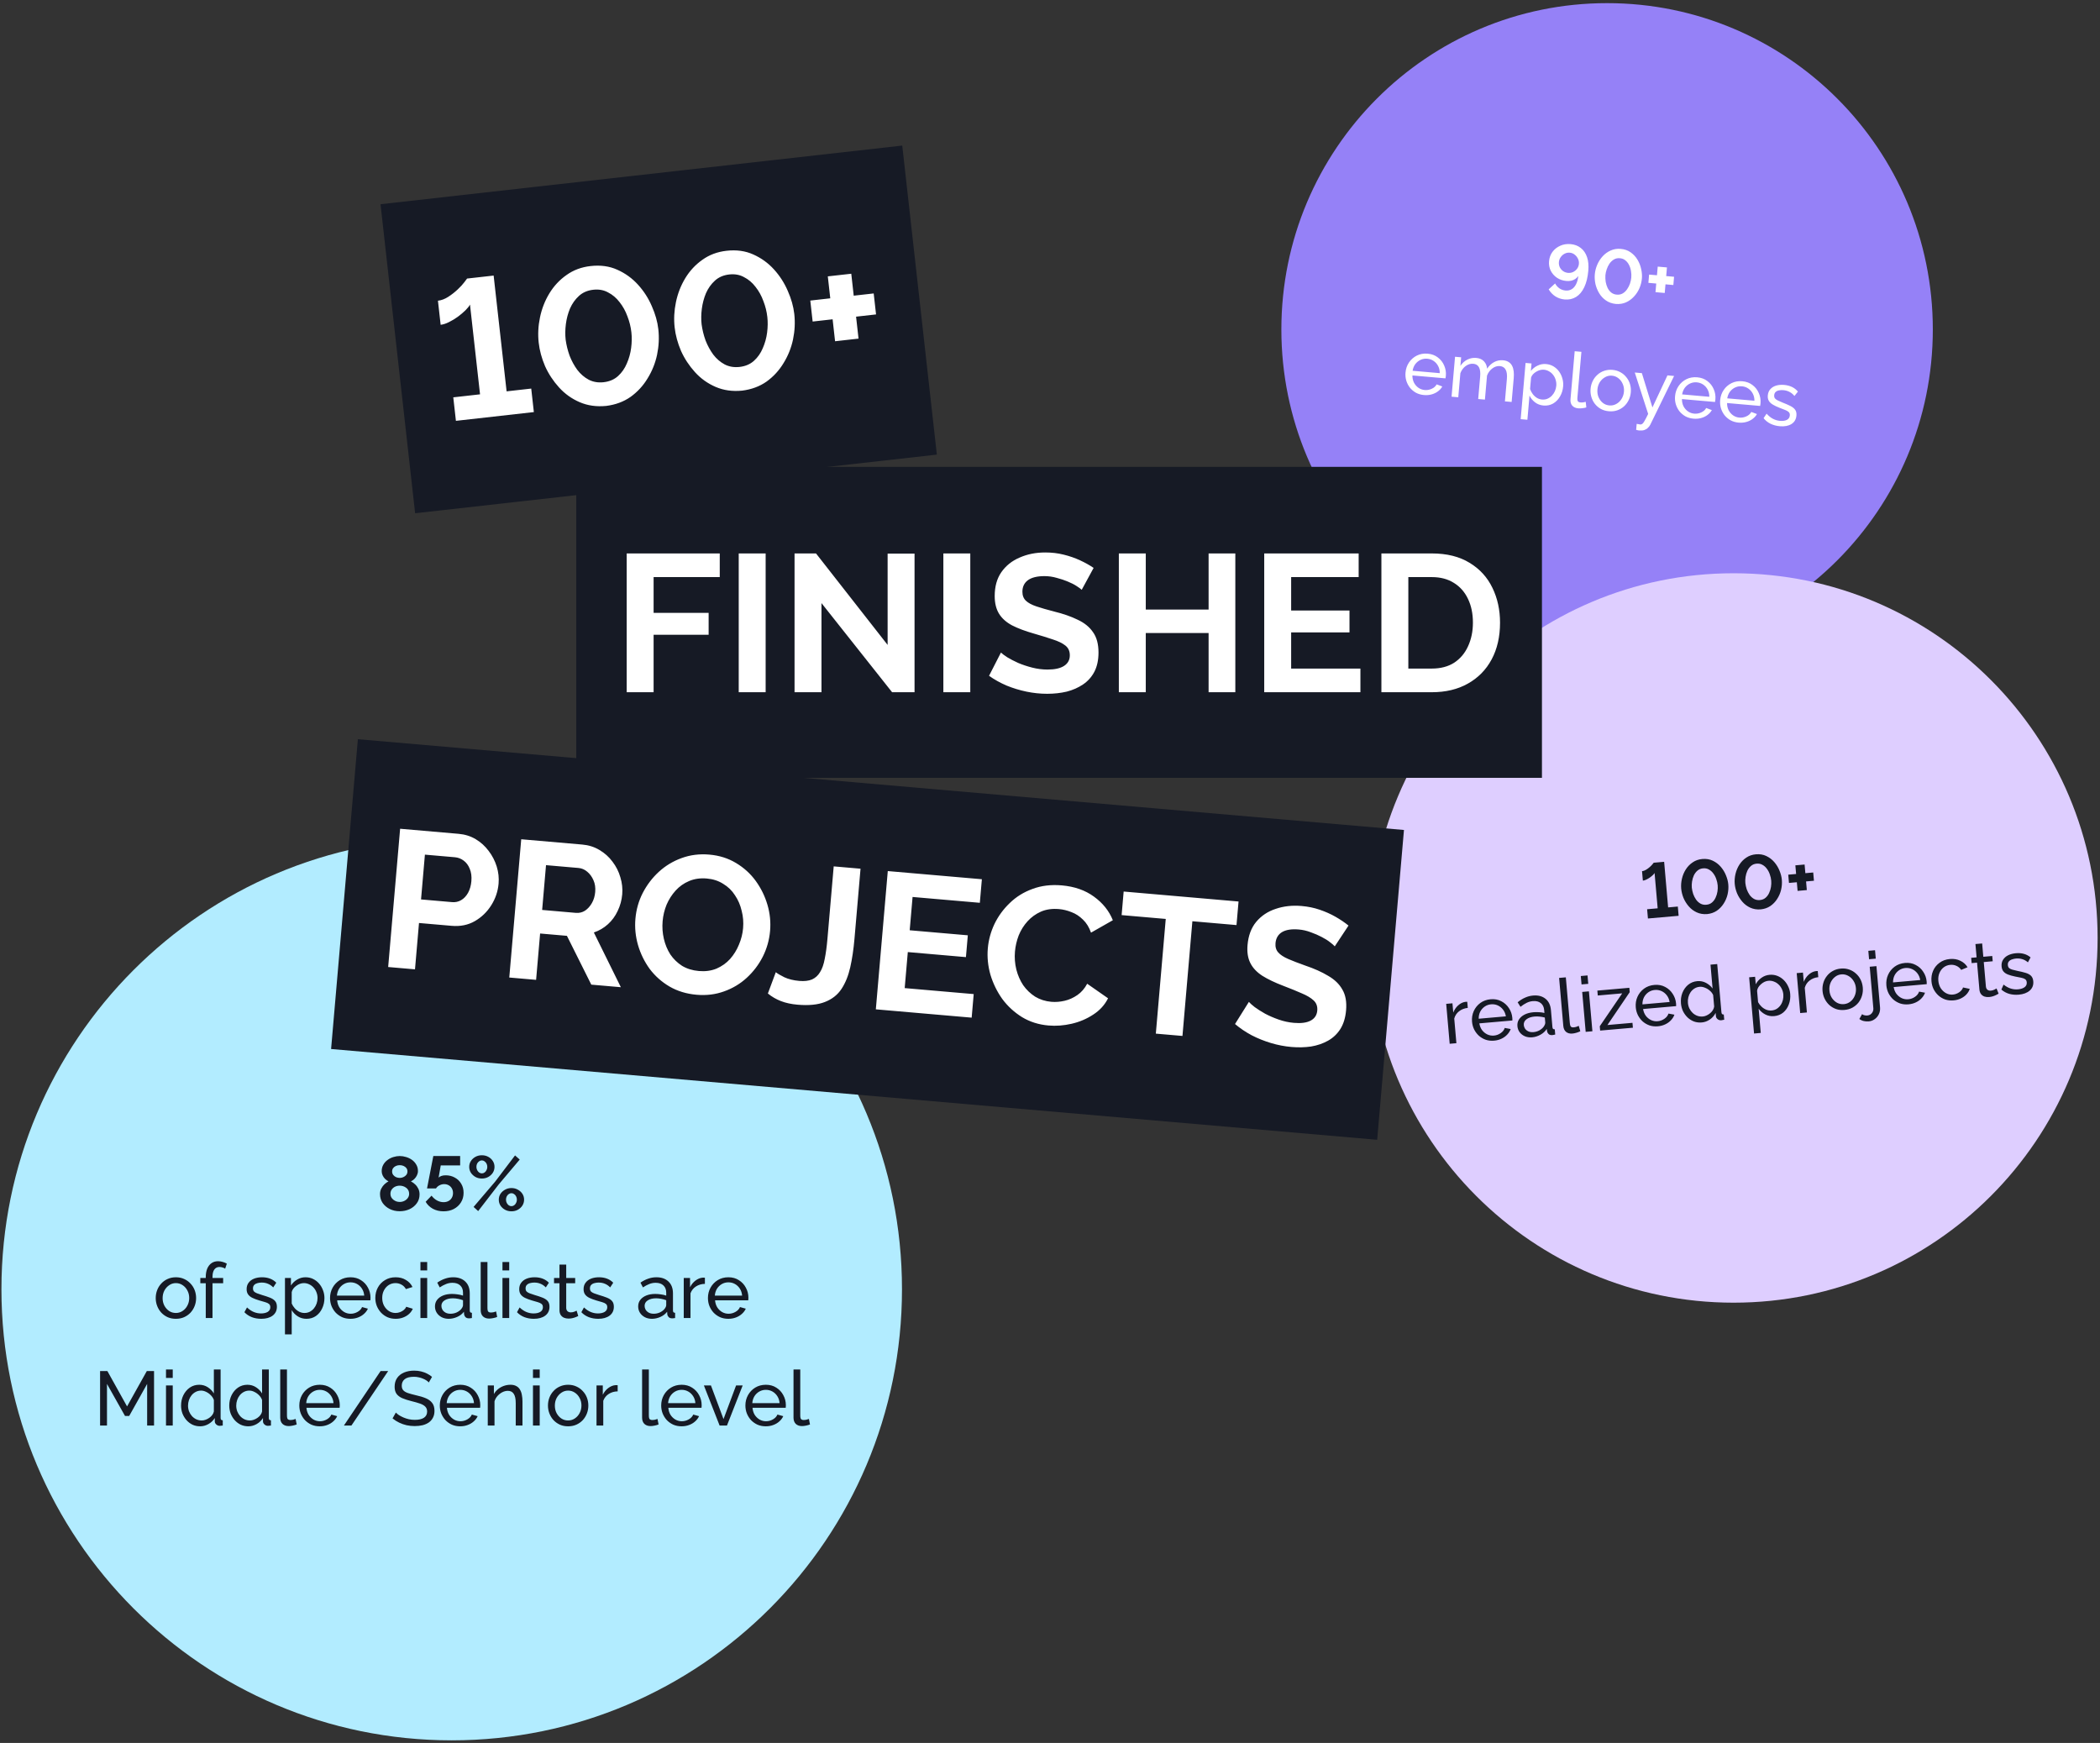
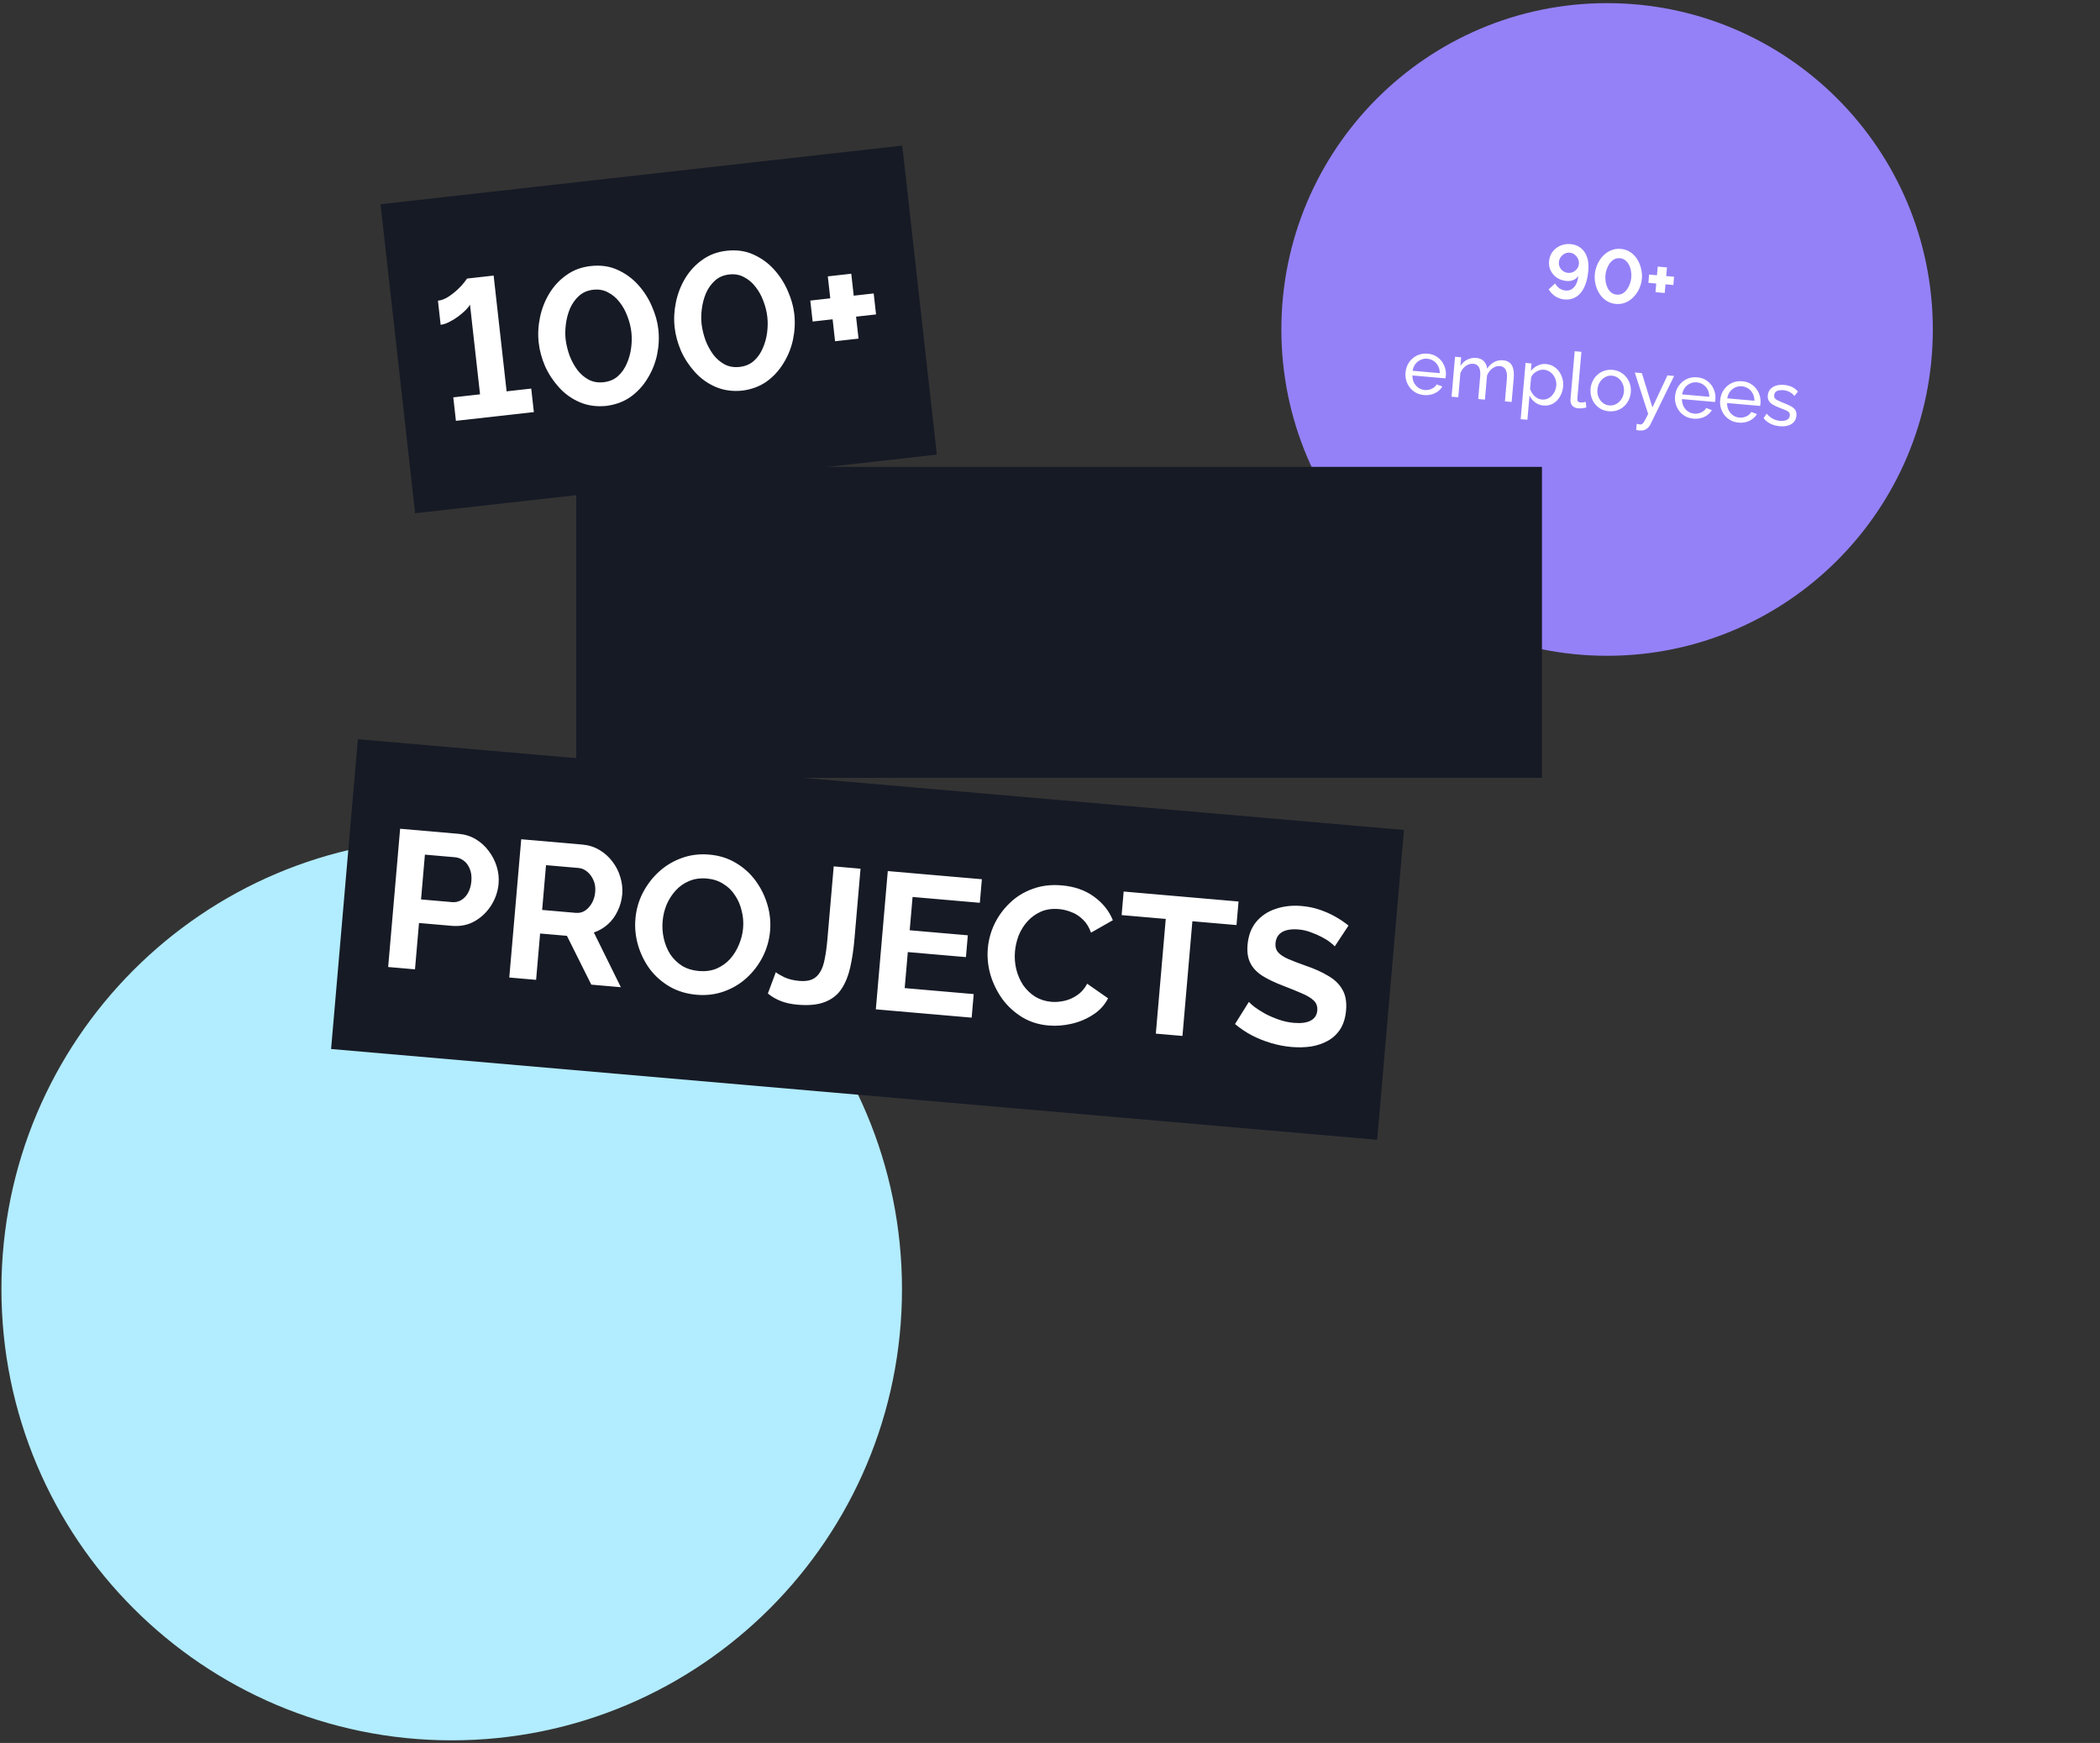
<svg xmlns="http://www.w3.org/2000/svg" width="547" height="454" viewBox="0 0 547 454" fill="none">
  <rect x="0" y="0" width="547" height="454" fill="#333333" stroke="none" />
  <g clip-path="url(#clip0_65_1867)">
    <g clip-path="url(#clip1_65_1867)">
      <path d="M418.61 170.818C465.468 170.818 503.454 132.762 503.454 85.818C503.454 38.873 465.468 0.818 418.61 0.818C371.751 0.818 333.765 38.873 333.765 85.818C333.765 132.762 371.751 170.818 418.61 170.818Z" fill="#9581F7" />
      <path d="M403.491 68.052C403.572 67.122 403.871 66.305 404.387 65.6C404.916 64.897 405.589 64.367 406.409 64.011C407.229 63.641 408.124 63.499 409.091 63.584C410.152 63.676 411.045 64.016 411.768 64.601C412.506 65.174 413.045 65.965 413.384 66.971C413.726 67.965 413.836 69.146 413.717 70.514C413.567 72.227 413.215 73.662 412.66 74.818C412.119 75.962 411.411 76.803 410.535 77.342C409.66 77.881 408.665 78.102 407.552 78.004C406.676 77.927 405.878 77.663 405.156 77.212C404.435 76.747 403.848 76.133 403.393 75.371L405.07 73.831C405.346 74.351 405.722 74.779 406.2 75.115C406.68 75.438 407.212 75.625 407.794 75.676C408.391 75.729 408.922 75.615 409.388 75.334C409.854 75.054 410.231 74.625 410.522 74.048C410.828 73.459 411.024 72.74 411.111 71.891C410.898 72.194 410.635 72.452 410.322 72.666C410.009 72.879 409.656 73.029 409.261 73.115C408.879 73.202 408.463 73.225 408.012 73.186C407.085 73.105 406.26 72.825 405.541 72.347C404.835 71.857 404.295 71.24 403.919 70.498C403.557 69.744 403.414 68.928 403.491 68.052ZM408.876 65.813C408.412 65.773 407.971 65.861 407.551 66.079C407.146 66.284 406.805 66.582 406.531 66.973C406.257 67.35 406.1 67.778 406.058 68.257C406.017 68.735 406.091 69.183 406.281 69.601C406.487 70.007 406.777 70.347 407.155 70.621C407.532 70.882 407.96 71.033 408.437 71.075C408.914 71.117 409.356 71.042 409.76 70.85C410.178 70.645 410.523 70.361 410.796 69.997C411.069 69.619 411.226 69.198 411.267 68.733C411.31 68.242 411.223 67.786 411.006 67.365C410.802 66.946 410.512 66.592 410.136 66.305C409.774 66.019 409.354 65.855 408.876 65.813ZM420.904 79.174C419.911 79.074 419.049 78.771 418.318 78.265C417.588 77.759 416.996 77.125 416.54 76.363C416.086 75.6 415.763 74.795 415.569 73.949C415.391 73.09 415.336 72.262 415.406 71.465C415.479 70.615 415.693 69.777 416.045 68.951C416.399 68.126 416.87 67.391 417.461 66.746C418.066 66.09 418.764 65.589 419.556 65.244C420.349 64.885 421.216 64.747 422.157 64.829C423.178 64.919 424.047 65.222 424.763 65.74C425.492 66.259 426.085 66.9 426.539 67.662C426.993 68.425 427.31 69.236 427.488 70.095C427.681 70.955 427.743 71.77 427.676 72.54C427.6 73.404 427.387 74.248 427.034 75.074C426.683 75.886 426.205 76.614 425.601 77.257C425.01 77.901 424.318 78.403 423.526 78.762C422.734 79.107 421.86 79.245 420.904 79.174ZM418.169 71.707C418.135 72.266 418.158 72.83 418.242 73.4C418.341 73.957 418.502 74.48 418.726 74.968C418.965 75.457 419.282 75.867 419.682 76.196C420.082 76.512 420.56 76.695 421.117 76.744C421.713 76.796 422.237 76.688 422.688 76.42C423.139 76.151 423.518 75.79 423.825 75.335C424.146 74.881 424.395 74.388 424.576 73.855C424.755 73.322 424.867 72.803 424.912 72.298C424.96 71.74 424.936 71.183 424.837 70.625C424.753 70.056 424.586 69.526 424.335 69.035C424.097 68.546 423.778 68.143 423.378 67.827C422.993 67.499 422.516 67.31 421.945 67.26C421.362 67.209 420.845 67.317 420.393 67.586C419.942 67.854 419.557 68.215 419.237 68.669C418.93 69.124 418.687 69.618 418.506 70.151C418.326 70.683 418.214 71.202 418.169 71.707ZM436.056 72.09L435.867 74.242L433.819 74.062L433.622 76.314L431.216 76.103L431.412 73.852L429.364 73.672L429.552 71.52L431.601 71.7L431.798 69.448L434.203 69.659L434.007 71.911L436.056 72.09ZM370.922 102.9C370.139 102.832 369.436 102.63 368.811 102.294C368.2 101.946 367.677 101.505 367.243 100.972C366.822 100.426 366.509 99.817 366.3 99.142C366.106 98.47 366.04 97.768 366.104 97.037C366.19 96.054 366.493 95.178 367.014 94.407C367.536 93.636 368.216 93.04 369.054 92.618C369.906 92.198 370.849 92.033 371.883 92.123C372.93 92.215 373.817 92.547 374.541 93.119C375.281 93.679 375.827 94.383 376.181 95.23C376.549 96.066 376.692 96.948 376.611 97.878C376.599 98.011 376.582 98.143 376.557 98.275C376.546 98.394 376.532 98.487 376.512 98.552L367.9 97.797C367.894 98.479 368.027 99.1 368.3 99.659C368.585 100.206 368.973 100.655 369.465 101.006C369.956 101.344 370.5 101.538 371.097 101.591C371.732 101.647 372.343 101.539 372.928 101.269C373.526 101.001 373.953 100.617 374.211 100.117L375.686 100.668C375.417 101.153 375.039 101.575 374.553 101.934C374.081 102.294 373.53 102.56 372.9 102.733C372.284 102.906 371.625 102.962 370.922 102.9ZM367.947 96.577L375.027 97.197C375.033 96.515 374.894 95.9 374.607 95.353C374.321 94.806 373.932 94.364 373.44 94.026C372.949 93.689 372.391 93.493 371.768 93.438C371.158 93.385 370.582 93.481 370.039 93.728C369.497 93.975 369.037 94.343 368.661 94.832C368.298 95.322 368.059 95.904 367.947 96.577ZM393.747 104.7L391.996 104.547L392.504 98.729C392.6 97.64 392.491 96.82 392.178 96.271C391.879 95.723 391.384 95.419 390.695 95.358C389.992 95.297 389.333 95.5 388.718 95.968C388.103 96.423 387.642 97.045 387.333 97.834L386.786 104.09L385.036 103.937L385.544 98.119C385.64 97.016 385.538 96.198 385.238 95.663C384.938 95.115 384.443 94.81 383.754 94.75C383.065 94.689 382.406 94.886 381.779 95.34C381.166 95.781 380.704 96.403 380.394 97.206L379.846 103.482L378.096 103.328L379.003 92.928L380.594 93.067L380.4 95.299C380.892 94.566 381.494 94.023 382.205 93.671C382.919 93.305 383.7 93.159 384.548 93.233C385.409 93.309 386.078 93.608 386.553 94.132C387.03 94.642 387.296 95.274 387.35 96.029C387.886 95.246 388.504 94.671 389.203 94.304C389.905 93.924 390.68 93.771 391.528 93.845C392.125 93.897 392.612 94.054 392.991 94.315C393.383 94.563 393.681 94.897 393.885 95.317C394.09 95.723 394.222 96.196 394.282 96.737C394.342 97.277 394.344 97.86 394.29 98.484L393.747 104.7ZM402.039 105.628C401.191 105.553 400.453 105.275 399.827 104.792C399.202 104.308 398.725 103.725 398.398 103.04L397.848 109.336L396.098 109.183L397.376 94.538L398.928 94.674L398.757 96.627C399.223 96.025 399.805 95.561 400.502 95.234C401.2 94.894 401.939 94.758 402.722 94.826C403.437 94.889 404.081 95.093 404.652 95.437C405.223 95.782 405.705 96.225 406.1 96.769C406.493 97.312 406.78 97.919 406.962 98.591C407.159 99.251 407.225 99.932 407.165 100.636C407.079 101.619 406.8 102.505 406.331 103.294C405.875 104.084 405.273 104.693 404.527 105.123C403.784 105.54 402.953 105.708 402.039 105.628ZM401.635 104.067C402.152 104.112 402.625 104.046 403.054 103.87C403.498 103.681 403.882 103.42 404.205 103.087C404.542 102.742 404.811 102.344 405.011 101.893C405.21 101.442 405.331 100.971 405.374 100.479C405.42 99.961 405.37 99.462 405.224 98.981C405.092 98.501 404.877 98.067 404.576 97.679C404.29 97.293 403.937 96.981 403.516 96.743C403.111 96.493 402.656 96.346 402.152 96.302C401.833 96.274 401.497 96.305 401.142 96.394C400.8 96.485 400.467 96.63 400.142 96.829C399.819 97.014 399.539 97.237 399.302 97.498C399.065 97.758 398.901 98.045 398.806 98.358L398.547 101.327C398.706 101.796 398.936 102.231 399.234 102.632C399.534 103.033 399.892 103.365 400.31 103.629C400.728 103.88 401.171 104.026 401.635 104.067ZM410.169 91.484L411.919 91.637L410.884 103.492C410.834 104.063 410.883 104.422 411.031 104.569C411.177 104.716 411.364 104.799 411.59 104.819C411.868 104.843 412.136 104.84 412.392 104.809C412.65 104.764 412.867 104.717 413.046 104.665L413.199 106.124C412.897 106.218 412.543 106.288 412.139 106.332C411.734 106.377 411.379 106.386 411.074 106.36C410.398 106.3 409.878 106.061 409.513 105.641C409.163 105.222 409.017 104.667 409.078 103.976L410.169 91.484ZM419.066 107.12C418.284 107.052 417.587 106.85 416.975 106.515C416.364 106.167 415.848 105.727 415.427 105.195C415.007 104.65 414.7 104.041 414.504 103.368C414.31 102.695 414.243 102 414.306 101.282C414.369 100.552 414.556 99.872 414.865 99.243C415.173 98.615 415.581 98.075 416.088 97.624C416.596 97.16 417.18 96.816 417.841 96.593C418.517 96.358 419.239 96.274 420.007 96.341C420.79 96.41 421.486 96.618 422.097 96.966C422.709 97.301 423.225 97.741 423.645 98.286C424.08 98.82 424.394 99.423 424.59 100.096C424.784 100.769 424.85 101.47 424.786 102.201C424.723 102.918 424.538 103.591 424.229 104.22C423.921 104.849 423.512 105.395 423.004 105.859C422.497 106.31 421.906 106.653 421.231 106.888C420.57 107.112 419.848 107.189 419.066 107.12ZM416.093 101.459C416.031 102.176 416.127 102.841 416.381 103.452C416.648 104.064 417.025 104.566 417.512 104.956C418 105.334 418.562 105.55 419.199 105.606C419.834 105.662 420.426 105.54 420.974 105.24C421.534 104.941 421.992 104.513 422.349 103.955C422.719 103.385 422.936 102.741 422.999 102.024C423.061 101.307 422.959 100.642 422.691 100.03C422.438 99.418 422.06 98.917 421.56 98.525C421.073 98.135 420.512 97.911 419.875 97.856C419.239 97.8 418.647 97.928 418.099 98.242C417.551 98.542 417.092 98.97 416.723 99.527C416.368 100.084 416.157 100.729 416.093 101.459ZM426.316 110.406C426.487 110.434 426.658 110.463 426.83 110.491C426.999 110.533 427.131 110.558 427.224 110.566C427.436 110.584 427.628 110.527 427.8 110.395C427.972 110.263 428.169 109.993 428.392 109.584C428.626 109.19 428.932 108.601 429.307 107.817L425.82 97.031L427.67 97.194L430.417 106.128L434.332 97.778L436.063 97.929L429.864 110.616C429.718 110.911 429.515 111.181 429.253 111.426C429.003 111.685 428.692 111.879 428.32 112.007C427.949 112.135 427.51 112.177 427.006 112.133C426.888 112.122 426.762 112.105 426.631 112.08C426.512 112.056 426.363 112.016 426.18 111.96L426.316 110.406ZM441.131 109.054C440.348 108.986 439.644 108.783 439.019 108.447C438.408 108.099 437.885 107.659 437.451 107.126C437.031 106.58 436.718 105.97 436.509 105.296C436.313 104.623 436.248 103.922 436.312 103.191C436.398 102.208 436.702 101.331 437.223 100.561C437.745 99.79 438.424 99.194 439.263 98.772C440.114 98.351 441.058 98.186 442.092 98.277C443.139 98.369 444.025 98.701 444.75 99.273C445.49 99.833 446.036 100.537 446.389 101.384C446.757 102.219 446.901 103.102 446.819 104.032C446.808 104.165 446.789 104.297 446.765 104.429C446.754 104.548 446.739 104.64 446.72 104.706L438.109 103.951C438.103 104.633 438.236 105.254 438.507 105.813C438.794 106.36 439.182 106.809 439.672 107.16C440.164 107.497 440.708 107.692 441.305 107.744C441.941 107.8 442.552 107.693 443.137 107.423C443.735 107.154 444.162 106.77 444.419 106.271L445.895 106.822C445.625 107.307 445.247 107.729 444.762 108.088C444.29 108.448 443.739 108.714 443.109 108.886C442.493 109.06 441.833 109.116 441.131 109.054ZM438.156 102.73L445.236 103.351C445.242 102.669 445.101 102.054 444.816 101.507C444.529 100.96 444.14 100.518 443.649 100.18C443.157 99.843 442.6 99.647 441.977 99.592C441.367 99.538 440.791 99.635 440.248 99.882C439.705 100.129 439.246 100.497 438.869 100.986C438.505 101.476 438.268 102.058 438.156 102.73ZM452.88 110.084C452.098 110.015 451.395 109.813 450.769 109.477C450.158 109.129 449.636 108.689 449.201 108.155C448.782 107.61 448.467 107 448.258 106.326C448.064 105.653 447.998 104.952 448.062 104.221C448.148 103.238 448.451 102.361 448.973 101.591C449.494 100.82 450.174 100.224 451.012 99.802C451.865 99.381 452.807 99.216 453.841 99.307C454.889 99.399 455.775 99.731 456.5 100.303C457.239 100.863 457.786 101.567 458.139 102.414C458.507 103.249 458.65 104.132 458.57 105.062C458.558 105.194 458.54 105.327 458.515 105.458C458.505 105.578 458.49 105.67 458.471 105.736L449.86 104.981C449.853 105.663 449.986 106.283 450.258 106.843C450.544 107.39 450.933 107.839 451.423 108.19C451.914 108.527 452.458 108.722 453.055 108.774C453.692 108.83 454.301 108.723 454.886 108.453C455.484 108.184 455.912 107.8 456.169 107.301L457.644 107.851C457.375 108.336 456.998 108.758 456.511 109.117C456.039 109.478 455.488 109.744 454.859 109.916C454.243 110.09 453.583 110.146 452.88 110.084ZM449.905 103.76L456.986 104.381C456.992 103.699 456.852 103.084 456.565 102.537C456.279 101.99 455.891 101.548 455.398 101.21C454.907 100.873 454.35 100.677 453.726 100.622C453.117 100.568 452.541 100.665 451.998 100.912C451.456 101.159 450.995 101.527 450.619 102.016C450.256 102.506 450.018 103.087 449.905 103.76ZM463.596 111.023C462.734 110.948 461.937 110.737 461.207 110.392C460.476 110.034 459.864 109.545 459.37 108.926L460.155 107.75C460.703 108.36 461.265 108.811 461.84 109.103C462.416 109.394 463.015 109.567 463.638 109.622C464.354 109.684 464.949 109.603 465.423 109.377C465.898 109.137 466.159 108.752 466.206 108.22C466.24 107.835 466.145 107.539 465.922 107.332C465.714 107.127 465.402 106.945 464.988 106.789C464.576 106.619 464.085 106.428 463.515 106.218C462.818 105.943 462.234 105.664 461.764 105.382C461.295 105.1 460.949 104.768 460.729 104.388C460.508 104.007 460.421 103.544 460.469 103C460.527 102.336 460.749 101.793 461.133 101.371C461.518 100.937 462.019 100.626 462.637 100.439C463.267 100.254 463.968 100.194 464.736 100.262C465.505 100.329 466.191 100.51 466.794 100.804C467.395 101.097 467.902 101.496 468.312 102.001L467.41 103.146C467.036 102.685 466.613 102.334 466.14 102.091C465.668 101.836 465.127 101.681 464.517 101.628C464.158 101.597 463.803 101.612 463.451 101.675C463.099 101.724 462.801 101.852 462.555 102.058C462.312 102.251 462.172 102.547 462.137 102.945C462.108 103.277 462.171 103.55 462.327 103.765C462.495 103.967 462.747 104.15 463.08 104.313C463.427 104.477 463.845 104.661 464.334 104.864C465.097 105.159 465.753 105.444 466.303 105.719C466.867 105.996 467.293 106.328 467.579 106.715C467.867 107.101 467.982 107.613 467.927 108.251C467.841 109.234 467.402 109.972 466.611 110.464C465.82 110.944 464.816 111.13 463.596 111.023Z" fill="white" />
      <path d="M117.66 453.318C182.435 453.318 234.946 400.712 234.946 335.818C234.946 270.925 182.435 218.318 117.66 218.318C52.885 218.318 0.375 270.925 0.375 335.818C0.375 400.712 52.885 453.318 117.66 453.318Z" fill="#B2ECFF" />
-       <path d="M109.285 311.118C109.285 311.998 109.046 312.765 108.567 313.418C108.1 314.071 107.475 314.585 106.69 314.958C105.904 315.318 105.046 315.498 104.115 315.498C103.169 315.498 102.305 315.305 101.519 314.918C100.748 314.531 100.129 314.005 99.663 313.338C99.21 312.658 98.984 311.885 98.984 311.018C98.984 310.485 99.097 310.005 99.324 309.578C99.55 309.138 99.829 308.765 100.162 308.458C100.508 308.138 100.854 307.891 101.2 307.718C100.881 307.558 100.581 307.345 100.302 307.078C100.035 306.811 99.823 306.505 99.663 306.158C99.503 305.811 99.423 305.445 99.423 305.058C99.423 304.431 99.563 303.871 99.842 303.378C100.122 302.885 100.494 302.471 100.96 302.138C101.427 301.791 101.932 301.538 102.478 301.378C103.037 301.205 103.589 301.118 104.135 301.118C104.667 301.118 105.213 301.205 105.772 301.378C106.331 301.538 106.843 301.785 107.309 302.118C107.775 302.451 108.147 302.865 108.427 303.358C108.719 303.838 108.866 304.398 108.866 305.038C108.866 305.411 108.779 305.778 108.606 306.138C108.447 306.485 108.227 306.798 107.948 307.078C107.681 307.345 107.376 307.558 107.029 307.718C107.416 307.918 107.781 308.178 108.127 308.498C108.474 308.818 108.753 309.198 108.966 309.638C109.178 310.078 109.285 310.571 109.285 311.118ZM106.57 310.958C106.57 310.611 106.503 310.311 106.371 310.058C106.238 309.791 106.051 309.571 105.812 309.398C105.572 309.211 105.305 309.071 105.013 308.978C104.721 308.885 104.421 308.838 104.115 308.838C103.688 308.838 103.289 308.925 102.917 309.098C102.557 309.271 102.265 309.518 102.038 309.838C101.812 310.158 101.699 310.531 101.699 310.958C101.699 311.278 101.766 311.571 101.899 311.838C102.045 312.091 102.231 312.311 102.458 312.498C102.697 312.685 102.957 312.831 103.236 312.938C103.529 313.031 103.828 313.078 104.135 313.078C104.561 313.078 104.96 312.985 105.332 312.798C105.705 312.611 106.004 312.358 106.231 312.038C106.457 311.718 106.57 311.358 106.57 310.958ZM102.138 305.138C102.138 305.498 102.238 305.805 102.438 306.058C102.637 306.311 102.89 306.505 103.196 306.638C103.516 306.758 103.828 306.818 104.135 306.818C104.454 306.818 104.76 306.751 105.053 306.618C105.359 306.485 105.612 306.298 105.812 306.058C106.024 305.805 106.131 305.491 106.131 305.118C106.131 304.785 106.038 304.498 105.851 304.258C105.665 304.018 105.419 303.831 105.113 303.698C104.82 303.565 104.487 303.498 104.115 303.498C103.768 303.498 103.443 303.565 103.136 303.698C102.83 303.831 102.584 304.025 102.398 304.278C102.225 304.518 102.138 304.805 102.138 305.138ZM115.524 315.518C114.5 315.518 113.574 315.298 112.749 314.858C111.937 314.405 111.311 313.798 110.872 313.038L112.409 311.438C112.796 311.958 113.262 312.371 113.807 312.678C114.366 312.985 114.945 313.138 115.544 313.138C116.023 313.138 116.449 313.038 116.821 312.838C117.195 312.638 117.48 312.358 117.68 311.998C117.893 311.638 117.999 311.225 117.999 310.758C117.999 310.305 117.899 309.905 117.7 309.558C117.5 309.198 117.228 308.925 116.881 308.738C116.536 308.538 116.143 308.438 115.703 308.438C115.278 308.438 114.872 308.538 114.486 308.738C114.1 308.925 113.794 309.198 113.567 309.558H111.232L112.869 301.118H119.856V303.558H114.805L114.246 306.738C114.406 306.565 114.639 306.425 114.945 306.318C115.251 306.198 115.631 306.138 116.083 306.138C116.975 306.138 117.774 306.338 118.478 306.738C119.184 307.125 119.736 307.658 120.135 308.338C120.549 309.018 120.754 309.805 120.754 310.698C120.754 311.645 120.522 312.485 120.055 313.218C119.603 313.938 118.984 314.505 118.199 314.918C117.427 315.318 116.536 315.518 115.524 315.518ZM125.513 306.978C124.901 306.978 124.349 306.845 123.856 306.578C123.363 306.298 122.964 305.931 122.658 305.478C122.365 305.011 122.219 304.498 122.219 303.938C122.219 303.378 122.365 302.871 122.658 302.418C122.964 301.951 123.363 301.585 123.856 301.318C124.349 301.051 124.901 300.918 125.513 300.918C126.125 300.918 126.677 301.051 127.169 301.318C127.676 301.585 128.075 301.951 128.367 302.418C128.661 302.871 128.807 303.378 128.807 303.938C128.807 304.498 128.661 305.011 128.367 305.478C128.075 305.931 127.676 306.298 127.169 306.578C126.677 306.845 126.125 306.978 125.513 306.978ZM125.513 305.638C125.779 305.638 126.019 305.558 126.231 305.398C126.445 305.238 126.611 305.031 126.73 304.778C126.864 304.525 126.93 304.251 126.93 303.958C126.93 303.638 126.864 303.351 126.73 303.098C126.598 302.845 126.425 302.645 126.211 302.498C125.999 302.338 125.766 302.258 125.513 302.258C125.247 302.258 125.007 302.338 124.794 302.498C124.581 302.645 124.409 302.845 124.275 303.098C124.155 303.351 124.095 303.631 124.095 303.938C124.095 304.245 124.162 304.531 124.295 304.798C124.429 305.051 124.601 305.258 124.814 305.418C125.027 305.565 125.26 305.638 125.513 305.638ZM133.218 315.518C132.607 315.518 132.055 315.385 131.561 315.118C131.069 314.851 130.67 314.491 130.364 314.038C130.071 313.571 129.924 313.058 129.924 312.498C129.924 311.925 130.071 311.411 130.364 310.958C130.67 310.505 131.069 310.145 131.561 309.878C132.055 309.598 132.607 309.458 133.218 309.458C133.831 309.458 134.383 309.598 134.875 309.878C135.381 310.145 135.781 310.505 136.073 310.958C136.367 311.411 136.512 311.918 136.512 312.478C136.512 313.038 136.367 313.551 136.073 314.018C135.781 314.471 135.381 314.838 134.875 315.118C134.383 315.385 133.831 315.518 133.218 315.518ZM133.218 314.178C133.485 314.178 133.725 314.098 133.937 313.938C134.151 313.778 134.316 313.571 134.436 313.318C134.57 313.065 134.636 312.791 134.636 312.498C134.636 312.178 134.57 311.891 134.436 311.638C134.316 311.385 134.144 311.185 133.917 311.038C133.705 310.878 133.472 310.798 133.218 310.798C132.966 310.798 132.726 310.878 132.5 311.038C132.287 311.185 132.114 311.391 131.981 311.658C131.861 311.911 131.801 312.185 131.801 312.478C131.801 312.798 131.868 313.085 132.001 313.338C132.134 313.591 132.307 313.798 132.52 313.958C132.733 314.105 132.966 314.178 133.218 314.178ZM123.356 314.378L128.966 307.798L134.157 300.958L135.374 302.038L129.904 308.518L124.554 315.458L123.356 314.378ZM45.812 343.518C45.027 343.518 44.315 343.378 43.676 343.098C43.037 342.805 42.485 342.411 42.019 341.918C41.553 341.411 41.194 340.831 40.941 340.178C40.688 339.525 40.562 338.838 40.562 338.118C40.562 337.385 40.688 336.691 40.941 336.038C41.194 335.385 41.553 334.811 42.019 334.318C42.485 333.811 43.037 333.418 43.676 333.138C44.328 332.845 45.04 332.698 45.812 332.698C46.597 332.698 47.309 332.845 47.948 333.138C48.587 333.418 49.139 333.811 49.605 334.318C50.084 334.811 50.45 335.385 50.703 336.038C50.956 336.691 51.083 337.385 51.083 338.118C51.083 338.838 50.956 339.525 50.703 340.178C50.45 340.831 50.091 341.411 49.625 341.918C49.159 342.411 48.6 342.805 47.948 343.098C47.309 343.378 46.597 343.518 45.812 343.518ZM42.358 338.138C42.358 338.858 42.512 339.511 42.818 340.098C43.137 340.685 43.556 341.151 44.075 341.498C44.594 341.831 45.173 341.998 45.812 341.998C46.451 341.998 47.03 341.825 47.549 341.478C48.081 341.131 48.501 340.665 48.807 340.078C49.126 339.478 49.286 338.818 49.286 338.098C49.286 337.378 49.126 336.725 48.807 336.138C48.501 335.551 48.081 335.085 47.549 334.738C47.03 334.391 46.451 334.218 45.812 334.218C45.173 334.218 44.594 334.398 44.075 334.758C43.556 335.105 43.137 335.571 42.818 336.158C42.512 336.745 42.358 337.405 42.358 338.138ZM53.595 343.318V334.258H52.178V332.878H53.595V332.658C53.595 331.805 53.721 331.071 53.974 330.458C54.24 329.831 54.613 329.351 55.092 329.018C55.571 328.685 56.137 328.518 56.789 328.518C57.202 328.518 57.608 328.578 58.007 328.698C58.406 328.805 58.765 328.958 59.085 329.158L58.646 330.458C58.459 330.325 58.226 330.218 57.947 330.138C57.681 330.058 57.415 330.018 57.148 330.018C56.576 330.018 56.13 330.245 55.811 330.698C55.505 331.138 55.352 331.771 55.352 332.598V332.878H58.127V334.258H55.352V343.318H53.595ZM68.053 343.518C67.188 343.518 66.376 343.378 65.618 343.098C64.859 342.805 64.207 342.371 63.661 341.798L64.34 340.558C64.939 341.118 65.538 341.518 66.137 341.758C66.736 341.998 67.348 342.118 67.973 342.118C68.692 342.118 69.278 341.985 69.73 341.718C70.183 341.438 70.409 341.031 70.409 340.498C70.409 340.111 70.289 339.825 70.05 339.638C69.823 339.451 69.497 339.298 69.071 339.178C68.646 339.045 68.14 338.898 67.554 338.738C66.835 338.525 66.23 338.298 65.737 338.058C65.245 337.818 64.873 337.518 64.62 337.158C64.367 336.798 64.24 336.345 64.24 335.798C64.24 335.131 64.413 334.571 64.759 334.118C65.105 333.651 65.578 333.298 66.177 333.058C66.789 332.818 67.481 332.698 68.253 332.698C69.025 332.698 69.724 332.818 70.349 333.058C70.975 333.298 71.514 333.651 71.966 334.118L71.168 335.338C70.755 334.911 70.302 334.598 69.81 334.398C69.318 334.185 68.765 334.078 68.153 334.078C67.794 334.078 67.441 334.125 67.095 334.218C66.749 334.298 66.463 334.451 66.237 334.678C66.01 334.891 65.897 335.198 65.897 335.598C65.897 335.931 65.984 336.198 66.157 336.398C66.343 336.585 66.609 336.745 66.955 336.878C67.315 337.011 67.747 337.158 68.253 337.318C69.038 337.545 69.717 337.771 70.289 337.998C70.875 338.225 71.327 338.518 71.647 338.878C71.966 339.238 72.126 339.738 72.126 340.378C72.126 341.365 71.753 342.138 71.008 342.698C70.263 343.245 69.278 343.518 68.053 343.518ZM79.837 343.518C78.986 343.518 78.227 343.305 77.562 342.878C76.896 342.451 76.37 341.911 75.984 341.258V347.578H74.228V332.878H75.785V334.838C76.197 334.198 76.736 333.685 77.402 333.298C78.067 332.898 78.793 332.698 79.578 332.698C80.297 332.698 80.955 332.845 81.554 333.138C82.153 333.431 82.672 333.831 83.111 334.338C83.551 334.845 83.89 335.425 84.13 336.078C84.382 336.718 84.509 337.391 84.509 338.098C84.509 339.085 84.309 339.991 83.91 340.818C83.524 341.645 82.978 342.305 82.273 342.798C81.568 343.278 80.756 343.518 79.837 343.518ZM79.298 341.998C79.817 341.998 80.283 341.891 80.696 341.678C81.122 341.451 81.481 341.158 81.774 340.798C82.08 340.425 82.313 340.005 82.473 339.538C82.632 339.071 82.712 338.591 82.712 338.098C82.712 337.578 82.619 337.085 82.433 336.618C82.26 336.151 82.007 335.738 81.674 335.378C81.355 335.018 80.975 334.738 80.536 334.538C80.11 334.325 79.644 334.218 79.139 334.218C78.819 334.218 78.487 334.278 78.141 334.398C77.808 334.518 77.488 334.691 77.182 334.918C76.876 335.131 76.617 335.378 76.404 335.658C76.191 335.938 76.051 336.238 75.984 336.558V339.538C76.184 339.991 76.45 340.405 76.783 340.778C77.116 341.151 77.502 341.451 77.941 341.678C78.38 341.891 78.833 341.998 79.298 341.998ZM91.277 343.518C90.492 343.518 89.773 343.378 89.121 343.098C88.483 342.805 87.924 342.411 87.444 341.918C86.979 341.411 86.613 340.831 86.346 340.178C86.094 339.525 85.967 338.831 85.967 338.098C85.967 337.111 86.193 336.211 86.646 335.398C87.098 334.585 87.724 333.931 88.522 333.438C89.334 332.945 90.259 332.698 91.297 332.698C92.349 332.698 93.26 332.951 94.032 333.458C94.818 333.951 95.423 334.605 95.849 335.418C96.288 336.218 96.508 337.085 96.508 338.018C96.508 338.151 96.501 338.285 96.488 338.418C96.488 338.538 96.481 338.631 96.468 338.698H87.824C87.877 339.378 88.063 339.985 88.383 340.518C88.715 341.038 89.141 341.451 89.66 341.758C90.179 342.051 90.738 342.198 91.337 342.198C91.976 342.198 92.575 342.038 93.134 341.718C93.706 341.398 94.099 340.978 94.312 340.458L95.829 340.878C95.603 341.385 95.263 341.838 94.811 342.238C94.372 342.638 93.846 342.951 93.234 343.178C92.635 343.405 91.983 343.518 91.277 343.518ZM87.764 337.478H94.871C94.818 336.798 94.625 336.198 94.292 335.678C93.959 335.158 93.533 334.751 93.014 334.458C92.495 334.165 91.923 334.018 91.297 334.018C90.685 334.018 90.12 334.165 89.6 334.458C89.081 334.751 88.656 335.158 88.323 335.678C88.003 336.198 87.817 336.798 87.764 337.478ZM103.073 343.518C102.287 343.518 101.568 343.378 100.916 343.098C100.278 342.805 99.718 342.405 99.239 341.898C98.773 341.391 98.407 340.811 98.141 340.158C97.888 339.505 97.762 338.811 97.762 338.078C97.762 337.091 97.981 336.191 98.421 335.378C98.86 334.565 99.479 333.918 100.278 333.438C101.076 332.945 102.001 332.698 103.053 332.698C104.077 332.698 104.969 332.931 105.728 333.398C106.499 333.851 107.071 334.465 107.445 335.238L105.728 335.778C105.461 335.285 105.089 334.905 104.61 334.638C104.131 334.358 103.598 334.218 103.013 334.218C102.374 334.218 101.788 334.385 101.256 334.718C100.737 335.051 100.324 335.511 100.018 336.098C99.712 336.671 99.559 337.331 99.559 338.078C99.559 338.811 99.712 339.478 100.018 340.078C100.338 340.665 100.757 341.131 101.276 341.478C101.808 341.825 102.394 341.998 103.033 341.998C103.445 341.998 103.837 341.925 104.21 341.778C104.596 341.631 104.929 341.438 105.209 341.198C105.501 340.945 105.701 340.671 105.808 340.378L107.524 340.898C107.311 341.405 106.985 341.858 106.546 342.258C106.12 342.645 105.608 342.951 105.009 343.178C104.423 343.405 103.777 343.518 103.073 343.518ZM109.515 343.318V332.878H111.272V343.318H109.515ZM109.515 330.918V328.718H111.272V330.918H109.515ZM113.297 340.298C113.297 339.631 113.484 339.058 113.856 338.578C114.242 338.085 114.768 337.705 115.433 337.438C116.099 337.171 116.87 337.038 117.749 337.038C118.215 337.038 118.707 337.078 119.226 337.158C119.745 337.225 120.204 337.331 120.603 337.478V336.718C120.603 335.918 120.364 335.291 119.885 334.838C119.406 334.371 118.727 334.138 117.849 334.138C117.277 334.138 116.725 334.245 116.192 334.458C115.673 334.658 115.121 334.951 114.535 335.338L113.896 334.098C114.575 333.631 115.253 333.285 115.932 333.058C116.611 332.818 117.316 332.698 118.048 332.698C119.38 332.698 120.431 333.071 121.202 333.818C121.975 334.551 122.36 335.578 122.36 336.898V341.318C122.36 341.531 122.4 341.691 122.48 341.798C122.574 341.891 122.72 341.945 122.919 341.958V343.318C122.747 343.345 122.594 343.365 122.46 343.378C122.34 343.391 122.241 343.398 122.161 343.398C121.748 343.398 121.436 343.285 121.222 343.058C121.023 342.831 120.91 342.591 120.883 342.338L120.843 341.678C120.391 342.265 119.799 342.718 119.066 343.038C118.335 343.358 117.609 343.518 116.89 343.518C116.199 343.518 115.58 343.378 115.034 343.098C114.489 342.805 114.062 342.418 113.756 341.938C113.451 341.445 113.297 340.898 113.297 340.298ZM120.084 341.038C120.244 340.851 120.371 340.665 120.464 340.478C120.558 340.278 120.603 340.111 120.603 339.978V338.678C120.191 338.518 119.759 338.398 119.306 338.318C118.854 338.225 118.408 338.178 117.968 338.178C117.077 338.178 116.351 338.358 115.792 338.718C115.247 339.065 114.974 339.545 114.974 340.158C114.974 340.491 115.061 340.818 115.233 341.138C115.42 341.445 115.686 341.698 116.032 341.898C116.391 342.098 116.83 342.198 117.349 342.198C117.895 342.198 118.414 342.091 118.907 341.878C119.4 341.651 119.792 341.371 120.084 341.038ZM125.21 328.718H126.967V340.618C126.967 341.191 127.047 341.545 127.206 341.678C127.366 341.811 127.559 341.878 127.785 341.878C128.065 341.878 128.33 341.851 128.584 341.798C128.836 341.731 129.049 341.665 129.223 341.598L129.502 343.038C129.209 343.158 128.863 343.258 128.464 343.338C128.065 343.418 127.711 343.458 127.406 343.458C126.727 343.458 126.188 343.265 125.789 342.878C125.403 342.491 125.21 341.951 125.21 341.258V328.718ZM130.882 343.318V332.878H132.638V343.318H130.882ZM130.882 330.918V328.718H132.638V330.918H130.882ZM139.057 343.518C138.191 343.518 137.38 343.378 136.621 343.098C135.863 342.805 135.21 342.371 134.665 341.798L135.344 340.558C135.942 341.118 136.541 341.518 137.14 341.758C137.739 341.998 138.351 342.118 138.977 342.118C139.696 342.118 140.281 341.985 140.734 341.718C141.186 341.438 141.412 341.031 141.412 340.498C141.412 340.111 141.293 339.825 141.053 339.638C140.827 339.451 140.5 339.298 140.075 339.178C139.649 339.045 139.143 338.898 138.558 338.738C137.839 338.525 137.233 338.298 136.741 338.058C136.248 337.818 135.876 337.518 135.623 337.158C135.37 336.798 135.244 336.345 135.244 335.798C135.244 335.131 135.416 334.571 135.763 334.118C136.108 333.651 136.581 333.298 137.18 333.058C137.792 332.818 138.484 332.698 139.256 332.698C140.028 332.698 140.727 332.818 141.353 333.058C141.977 333.298 142.516 333.651 142.97 334.118L142.171 335.338C141.758 334.911 141.306 334.598 140.814 334.398C140.32 334.185 139.768 334.078 139.157 334.078C138.797 334.078 138.444 334.125 138.099 334.218C137.752 334.298 137.466 334.451 137.24 334.678C137.013 334.891 136.901 335.198 136.901 335.598C136.901 335.931 136.987 336.198 137.16 336.398C137.346 336.585 137.612 336.745 137.959 336.878C138.318 337.011 138.75 337.158 139.256 337.318C140.041 337.545 140.72 337.771 141.293 337.998C141.878 338.225 142.331 338.518 142.65 338.878C142.97 339.238 143.129 339.738 143.129 340.378C143.129 341.365 142.756 342.138 142.011 342.698C141.266 343.245 140.281 343.518 139.057 343.518ZM150.621 342.798C150.474 342.865 150.274 342.951 150.022 343.058C149.769 343.165 149.476 343.258 149.143 343.338C148.811 343.418 148.458 343.458 148.085 343.458C147.659 343.458 147.267 343.385 146.907 343.238C146.548 343.078 146.262 342.838 146.049 342.518C145.836 342.185 145.73 341.771 145.73 341.278V334.258H144.312V332.878H145.73V329.398H147.486V332.878H149.822V334.258H147.486V340.738C147.513 341.111 147.639 341.391 147.866 341.578C148.092 341.751 148.358 341.838 148.664 341.838C149.011 341.838 149.33 341.778 149.622 341.658C149.915 341.538 150.109 341.451 150.201 341.398L150.621 342.798ZM155.822 343.518C154.958 343.518 154.145 343.378 153.387 343.098C152.628 342.805 151.976 342.371 151.43 341.798L152.109 340.558C152.708 341.118 153.307 341.518 153.906 341.758C154.505 341.998 155.117 342.118 155.742 342.118C156.461 342.118 157.047 341.985 157.499 341.718C157.952 341.438 158.178 341.031 158.178 340.498C158.178 340.111 158.058 339.825 157.818 339.638C157.593 339.451 157.266 339.298 156.84 339.178C156.415 339.045 155.909 338.898 155.323 338.738C154.604 338.525 153.999 338.298 153.506 338.058C153.014 337.818 152.642 337.518 152.388 337.158C152.136 336.798 152.009 336.345 152.009 335.798C152.009 335.131 152.183 334.571 152.528 334.118C152.875 333.651 153.347 333.298 153.946 333.058C154.558 332.818 155.25 332.698 156.022 332.698C156.794 332.698 157.493 332.818 158.118 333.058C158.744 333.298 159.283 333.651 159.735 334.118L158.936 335.338C158.524 334.911 158.072 334.598 157.579 334.398C157.087 334.185 156.535 334.078 155.922 334.078C155.563 334.078 155.21 334.125 154.864 334.218C154.518 334.298 154.232 334.451 154.005 334.678C153.78 334.891 153.666 335.198 153.666 335.598C153.666 335.931 153.753 336.198 153.926 336.398C154.112 336.585 154.379 336.745 154.724 336.878C155.083 337.011 155.517 337.158 156.022 337.318C156.807 337.545 157.486 337.771 158.058 337.998C158.644 338.225 159.096 338.518 159.416 338.878C159.735 339.238 159.895 339.738 159.895 340.378C159.895 341.365 159.522 342.138 158.777 342.698C158.032 343.245 157.047 343.518 155.822 343.518ZM166.228 340.298C166.228 339.631 166.414 339.058 166.787 338.578C167.172 338.085 167.698 337.705 168.364 337.438C169.029 337.171 169.802 337.038 170.68 337.038C171.145 337.038 171.638 337.078 172.157 337.158C172.676 337.225 173.135 337.331 173.535 337.478V336.718C173.535 335.918 173.295 335.291 172.816 334.838C172.337 334.371 171.658 334.138 170.78 334.138C170.207 334.138 169.655 334.245 169.123 334.458C168.604 334.658 168.051 334.951 167.466 335.338L166.827 334.098C167.506 333.631 168.185 333.285 168.863 333.058C169.542 332.818 170.247 332.698 170.979 332.698C172.31 332.698 173.361 333.071 174.134 333.818C174.905 334.551 175.292 335.578 175.292 336.898V341.318C175.292 341.531 175.331 341.691 175.411 341.798C175.504 341.891 175.651 341.945 175.85 341.958V343.318C175.677 343.345 175.524 343.365 175.391 343.378C175.272 343.391 175.172 343.398 175.092 343.398C174.679 343.398 174.366 343.285 174.154 343.058C173.954 342.831 173.84 342.591 173.814 342.338L173.774 341.678C173.321 342.265 172.729 342.718 171.998 343.038C171.265 343.358 170.54 343.518 169.822 343.518C169.129 343.518 168.51 343.378 167.965 343.098C167.419 342.805 166.993 342.418 166.687 341.938C166.381 341.445 166.228 340.898 166.228 340.298ZM173.016 341.038C173.175 340.851 173.301 340.665 173.395 340.478C173.488 340.278 173.535 340.111 173.535 339.978V338.678C173.121 338.518 172.689 338.398 172.237 338.318C171.784 338.225 171.339 338.178 170.9 338.178C170.007 338.178 169.283 338.358 168.724 338.718C168.178 339.065 167.905 339.545 167.905 340.158C167.905 340.491 167.991 340.818 168.165 341.138C168.35 341.445 168.617 341.698 168.963 341.898C169.322 342.098 169.762 342.198 170.281 342.198C170.826 342.198 171.345 342.091 171.838 341.878C172.33 341.651 172.722 341.371 173.016 341.038ZM183.61 334.418C182.732 334.431 181.953 334.658 181.275 335.098C180.609 335.525 180.137 336.118 179.857 336.878V343.318H178.1V332.878H179.737V335.298C180.097 334.578 180.569 333.998 181.155 333.558C181.754 333.105 182.38 332.851 183.031 332.798C183.164 332.798 183.278 332.798 183.371 332.798C183.464 332.798 183.543 332.805 183.61 332.818V334.418ZM189.711 343.518C188.926 343.518 188.207 343.378 187.555 343.098C186.916 342.805 186.357 342.411 185.878 341.918C185.412 341.411 185.046 340.831 184.78 340.178C184.527 339.525 184.401 338.831 184.401 338.098C184.401 337.111 184.626 336.211 185.08 335.398C185.532 334.585 186.158 333.931 186.956 333.438C187.768 332.945 188.693 332.698 189.731 332.698C190.782 332.698 191.694 332.951 192.466 333.458C193.251 333.951 193.857 334.605 194.283 335.418C194.722 336.218 194.942 337.085 194.942 338.018C194.942 338.151 194.935 338.285 194.922 338.418C194.922 338.538 194.915 338.631 194.902 338.698H186.257C186.31 339.378 186.497 339.985 186.816 340.518C187.149 341.038 187.575 341.451 188.094 341.758C188.613 342.051 189.172 342.198 189.771 342.198C190.41 342.198 191.009 342.038 191.568 341.718C192.14 341.398 192.532 340.978 192.746 340.458L194.263 340.878C194.036 341.385 193.697 341.838 193.245 342.238C192.806 342.638 192.279 342.951 191.668 343.178C191.069 343.405 190.416 343.518 189.711 343.518ZM186.198 337.478H193.305C193.251 336.798 193.058 336.198 192.726 335.678C192.392 335.158 191.967 334.751 191.448 334.458C190.929 334.165 190.356 334.018 189.731 334.018C189.118 334.018 188.553 334.165 188.034 334.458C187.515 334.751 187.089 335.158 186.757 335.678C186.437 336.198 186.25 336.798 186.198 337.478ZM38.328 371.318V360.478L33.656 368.818H32.559L27.867 360.478V371.318H26.07V357.118H27.967L33.097 366.338L38.248 357.118H40.125V371.318H38.328ZM43.239 371.318V360.878H44.996V371.318H43.239ZM43.239 358.918V356.718H44.996V358.918H43.239ZM47.162 366.118C47.162 365.131 47.361 364.231 47.761 363.418C48.173 362.591 48.732 361.931 49.437 361.438C50.156 360.945 50.975 360.698 51.893 360.698C52.731 360.698 53.483 360.918 54.149 361.358C54.814 361.798 55.333 362.331 55.706 362.958V356.718H57.463V369.318C57.463 369.531 57.503 369.691 57.583 369.798C57.676 369.891 57.822 369.945 58.022 369.958V371.318C57.689 371.371 57.429 371.398 57.243 371.398C56.897 371.398 56.591 371.278 56.325 371.038C56.072 370.798 55.946 370.531 55.946 370.238V369.358C55.533 370.025 54.981 370.551 54.288 370.938C53.596 371.325 52.878 371.518 52.133 371.518C51.414 371.518 50.748 371.378 50.136 371.098C49.537 370.805 49.011 370.405 48.559 369.898C48.12 369.391 47.774 368.818 47.521 368.178C47.281 367.525 47.162 366.838 47.162 366.118ZM55.706 367.658V364.658C55.546 364.205 55.287 363.798 54.927 363.438C54.568 363.065 54.162 362.771 53.71 362.558C53.27 362.331 52.831 362.218 52.392 362.218C51.873 362.218 51.401 362.331 50.975 362.558C50.562 362.771 50.203 363.065 49.897 363.438C49.604 363.798 49.377 364.211 49.218 364.678C49.058 365.145 48.978 365.631 48.978 366.138C48.978 366.658 49.065 367.151 49.238 367.618C49.424 368.085 49.677 368.498 49.996 368.858C50.329 369.218 50.708 369.498 51.134 369.698C51.574 369.898 52.046 369.998 52.552 369.998C52.871 369.998 53.197 369.938 53.53 369.818C53.876 369.698 54.202 369.531 54.508 369.318C54.814 369.105 55.074 368.858 55.287 368.578C55.5 368.285 55.639 367.978 55.706 367.658ZM59.717 366.118C59.717 365.131 59.916 364.231 60.316 363.418C60.728 362.591 61.287 361.931 61.992 361.438C62.711 360.945 63.53 360.698 64.448 360.698C65.287 360.698 66.038 360.918 66.704 361.358C67.369 361.798 67.888 362.331 68.261 362.958V356.718H70.018V369.318C70.018 369.531 70.058 369.691 70.138 369.798C70.231 369.891 70.377 369.945 70.577 369.958V371.318C70.244 371.371 69.985 371.398 69.798 371.398C69.452 371.398 69.146 371.278 68.88 371.038C68.627 370.798 68.501 370.531 68.501 370.238V369.358C68.088 370.025 67.536 370.551 66.844 370.938C66.152 371.325 65.433 371.518 64.688 371.518C63.969 371.518 63.303 371.378 62.691 371.098C62.092 370.805 61.567 370.405 61.114 369.898C60.675 369.391 60.329 368.818 60.076 368.178C59.837 367.525 59.717 366.838 59.717 366.118ZM68.261 367.658V364.658C68.101 364.205 67.842 363.798 67.483 363.438C67.123 363.065 66.717 362.771 66.265 362.558C65.826 362.331 65.386 362.218 64.947 362.218C64.428 362.218 63.956 362.331 63.53 362.558C63.117 362.771 62.758 363.065 62.452 363.438C62.159 363.798 61.933 364.211 61.773 364.678C61.613 365.145 61.533 365.631 61.533 366.138C61.533 366.658 61.62 367.151 61.793 367.618C61.979 368.085 62.232 368.498 62.551 368.858C62.884 369.218 63.264 369.498 63.689 369.698C64.129 369.898 64.601 369.998 65.107 369.998C65.426 369.998 65.752 369.938 66.085 369.818C66.431 369.698 66.757 369.531 67.063 369.318C67.369 369.105 67.629 368.858 67.842 368.578C68.055 368.285 68.195 367.978 68.261 367.658ZM72.991 356.718H74.747V368.618C74.747 369.191 74.827 369.545 74.987 369.678C75.147 369.811 75.34 369.878 75.566 369.878C75.845 369.878 76.112 369.851 76.365 369.798C76.617 369.731 76.83 369.665 77.003 369.598L77.283 371.038C76.99 371.158 76.644 371.258 76.245 371.338C75.845 371.418 75.493 371.458 75.187 371.458C74.508 371.458 73.969 371.265 73.57 370.878C73.184 370.491 72.991 369.951 72.991 369.258V356.718ZM83.274 371.518C82.489 371.518 81.77 371.378 81.118 371.098C80.48 370.805 79.921 370.411 79.441 369.918C78.976 369.411 78.61 368.831 78.344 368.178C78.091 367.525 77.964 366.831 77.964 366.098C77.964 365.111 78.19 364.211 78.643 363.398C79.095 362.585 79.721 361.931 80.519 361.438C81.331 360.945 82.256 360.698 83.294 360.698C84.346 360.698 85.257 360.951 86.029 361.458C86.815 361.951 87.42 362.605 87.846 363.418C88.285 364.218 88.505 365.085 88.505 366.018C88.505 366.151 88.498 366.285 88.485 366.418C88.485 366.538 88.478 366.631 88.465 366.698H79.821C79.874 367.378 80.06 367.985 80.38 368.518C80.712 369.038 81.138 369.451 81.657 369.758C82.176 370.051 82.735 370.198 83.334 370.198C83.973 370.198 84.572 370.038 85.131 369.718C85.703 369.398 86.096 368.978 86.309 368.458L87.826 368.878C87.6 369.385 87.26 369.838 86.808 370.238C86.369 370.638 85.843 370.951 85.231 371.178C84.632 371.405 83.98 371.518 83.274 371.518ZM79.761 365.478H86.868C86.815 364.798 86.622 364.198 86.289 363.678C85.956 363.158 85.53 362.751 85.011 362.458C84.492 362.165 83.92 362.018 83.294 362.018C82.682 362.018 82.117 362.165 81.597 362.458C81.078 362.751 80.653 363.158 80.32 363.678C80 364.198 79.814 364.798 79.761 365.478ZM101.118 357.118L91.536 371.318H89.579L99.142 357.118H101.118ZM111.695 360.098C111.535 359.911 111.322 359.731 111.056 359.558C110.79 359.385 110.491 359.231 110.158 359.098C109.825 358.951 109.459 358.838 109.06 358.758C108.674 358.665 108.268 358.618 107.842 358.618C106.751 358.618 105.945 358.825 105.426 359.238C104.907 359.651 104.648 360.218 104.648 360.938C104.648 361.445 104.781 361.845 105.047 362.138C105.313 362.431 105.72 362.671 106.265 362.858C106.824 363.045 107.529 363.238 108.381 363.438C109.366 363.651 110.217 363.911 110.936 364.218C111.655 364.525 112.208 364.938 112.593 365.458C112.979 365.965 113.172 366.645 113.172 367.498C113.172 368.178 113.039 368.771 112.773 369.278C112.52 369.771 112.161 370.185 111.695 370.518C111.23 370.838 110.684 371.078 110.058 371.238C109.433 371.385 108.754 371.458 108.021 371.458C107.303 371.458 106.598 371.385 105.905 371.238C105.227 371.078 104.582 370.851 103.969 370.558C103.357 370.265 102.785 369.898 102.252 369.458L103.11 367.938C103.324 368.165 103.597 368.391 103.929 368.618C104.275 368.831 104.662 369.031 105.087 369.218C105.526 369.405 105.999 369.558 106.504 369.678C107.01 369.785 107.529 369.838 108.061 369.838C109.074 369.838 109.858 369.658 110.417 369.298C110.976 368.925 111.256 368.385 111.256 367.678C111.256 367.145 111.096 366.718 110.776 366.398C110.471 366.078 110.012 365.811 109.399 365.598C108.787 365.385 108.041 365.171 107.163 364.958C106.205 364.718 105.4 364.458 104.747 364.178C104.096 363.885 103.604 363.505 103.27 363.038C102.951 362.571 102.791 361.965 102.791 361.218C102.791 360.311 103.011 359.545 103.45 358.918C103.889 358.291 104.495 357.818 105.267 357.498C106.039 357.178 106.911 357.018 107.882 357.018C108.521 357.018 109.113 357.085 109.658 357.218C110.217 357.351 110.737 357.538 111.216 357.778C111.695 358.018 112.134 358.305 112.533 358.638L111.695 360.098ZM119.868 371.518C119.082 371.518 118.364 371.378 117.712 371.098C117.073 370.805 116.514 370.411 116.035 369.918C115.569 369.411 115.203 368.831 114.937 368.178C114.684 367.525 114.558 366.831 114.558 366.098C114.558 365.111 114.784 364.211 115.236 363.398C115.688 362.585 116.314 361.931 117.113 361.438C117.924 360.945 118.85 360.698 119.888 360.698C120.939 360.698 121.851 360.951 122.623 361.458C123.408 361.951 124.013 362.605 124.439 363.418C124.879 364.218 125.098 365.085 125.098 366.018C125.098 366.151 125.091 366.285 125.078 366.418C125.078 366.538 125.071 366.631 125.058 366.698H116.414C116.467 367.378 116.654 367.985 116.973 368.518C117.306 369.038 117.732 369.451 118.251 369.758C118.77 370.051 119.329 370.198 119.928 370.198C120.567 370.198 121.165 370.038 121.724 369.718C122.296 369.398 122.69 368.978 122.902 368.458L124.42 368.878C124.193 369.385 123.854 369.838 123.401 370.238C122.962 370.638 122.436 370.951 121.824 371.178C121.225 371.405 120.574 371.518 119.868 371.518ZM116.354 365.478H123.461C123.408 364.798 123.215 364.198 122.882 363.678C122.55 363.158 122.124 362.751 121.605 362.458C121.086 362.165 120.514 362.018 119.888 362.018C119.276 362.018 118.71 362.165 118.191 362.458C117.672 362.751 117.246 363.158 116.913 363.678C116.594 364.198 116.407 364.798 116.354 365.478ZM136.094 371.318H134.337V365.478C134.337 364.371 134.165 363.565 133.818 363.058C133.486 362.538 132.974 362.278 132.281 362.278C131.802 362.278 131.323 362.398 130.844 362.638C130.379 362.878 129.959 363.205 129.586 363.618C129.227 364.018 128.967 364.485 128.807 365.018V371.318H127.051V360.878H128.648V363.118C128.927 362.625 129.287 362.198 129.726 361.838C130.165 361.478 130.664 361.198 131.223 360.998C131.782 360.798 132.368 360.698 132.98 360.698C133.579 360.698 134.078 360.811 134.477 361.038C134.89 361.251 135.21 361.558 135.435 361.958C135.675 362.345 135.842 362.805 135.934 363.338C136.041 363.871 136.094 364.451 136.094 365.078V371.318ZM138.826 371.318V360.878H140.583V371.318H138.826ZM138.826 358.918V356.718H140.583V358.918H138.826ZM147.979 371.518C147.194 371.518 146.482 371.378 145.843 371.098C145.205 370.805 144.652 370.411 144.186 369.918C143.72 369.411 143.361 368.831 143.108 368.178C142.855 367.525 142.729 366.838 142.729 366.118C142.729 365.385 142.855 364.691 143.108 364.038C143.361 363.385 143.72 362.811 144.186 362.318C144.652 361.811 145.205 361.418 145.843 361.138C146.495 360.845 147.207 360.698 147.979 360.698C148.764 360.698 149.477 360.845 150.116 361.138C150.754 361.418 151.306 361.811 151.773 362.318C152.252 362.811 152.617 363.385 152.871 364.038C153.123 364.691 153.25 365.385 153.25 366.118C153.25 366.838 153.123 367.525 152.871 368.178C152.617 368.831 152.258 369.411 151.792 369.918C151.326 370.411 150.767 370.805 150.116 371.098C149.477 371.378 148.764 371.518 147.979 371.518ZM144.526 366.138C144.526 366.858 144.678 367.511 144.985 368.098C145.304 368.685 145.724 369.151 146.243 369.498C146.762 369.831 147.341 369.998 147.979 369.998C148.618 369.998 149.197 369.825 149.716 369.478C150.248 369.131 150.668 368.665 150.974 368.078C151.293 367.478 151.453 366.818 151.453 366.098C151.453 365.378 151.293 364.725 150.974 364.138C150.668 363.551 150.248 363.085 149.716 362.738C149.197 362.391 148.618 362.218 147.979 362.218C147.341 362.218 146.762 362.398 146.243 362.758C145.724 363.105 145.304 363.571 144.985 364.158C144.678 364.745 144.526 365.405 144.526 366.138ZM160.888 362.418C160.009 362.431 159.231 362.658 158.552 363.098C157.887 363.525 157.414 364.118 157.135 364.878V371.318H155.378V360.878H157.015V363.298C157.374 362.578 157.847 361.998 158.432 361.558C159.031 361.105 159.657 360.851 160.309 360.798C160.443 360.798 160.555 360.798 160.648 360.798C160.742 360.798 160.822 360.805 160.888 360.818V362.418ZM167.252 356.718H169.009V368.618C169.009 369.191 169.089 369.545 169.249 369.678C169.408 369.811 169.601 369.878 169.828 369.878C170.107 369.878 170.373 369.851 170.626 369.798C170.879 369.731 171.091 369.665 171.265 369.598L171.544 371.038C171.251 371.158 170.906 371.258 170.506 371.338C170.107 371.418 169.754 371.458 169.448 371.458C168.769 371.458 168.23 371.265 167.831 370.878C167.445 370.491 167.252 369.951 167.252 369.258V356.718ZM177.535 371.518C176.751 371.518 176.032 371.378 175.379 371.098C174.741 370.805 174.182 370.411 173.702 369.918C173.237 369.411 172.871 368.831 172.604 368.178C172.352 367.525 172.225 366.831 172.225 366.098C172.225 365.111 172.452 364.211 172.904 363.398C173.357 362.585 173.982 361.931 174.78 361.438C175.593 360.945 176.517 360.698 177.555 360.698C178.607 360.698 179.519 360.951 180.29 361.458C181.076 361.951 181.682 362.605 182.107 363.418C182.546 364.218 182.766 365.085 182.766 366.018C182.766 366.151 182.76 366.285 182.746 366.418C182.746 366.538 182.74 366.631 182.726 366.698H174.082C174.136 367.378 174.321 367.985 174.641 368.518C174.974 369.038 175.399 369.451 175.918 369.758C176.437 370.051 176.996 370.198 177.595 370.198C178.234 370.198 178.833 370.038 179.392 369.718C179.965 369.398 180.357 368.978 180.57 368.458L182.087 368.878C181.862 369.385 181.522 369.838 181.069 370.238C180.63 370.638 180.105 370.951 179.492 371.178C178.893 371.405 178.241 371.518 177.535 371.518ZM174.022 365.478H181.129C181.076 364.798 180.883 364.198 180.55 363.678C180.218 363.158 179.791 362.751 179.272 362.458C178.753 362.165 178.181 362.018 177.555 362.018C176.944 362.018 176.378 362.165 175.858 362.458C175.339 362.751 174.914 363.158 174.581 363.678C174.261 364.198 174.076 364.798 174.022 365.478ZM187.44 371.318L183.348 360.878H185.184L188.458 369.638L191.732 360.878H193.449L189.357 371.318H187.44ZM199.468 371.518C198.683 371.518 197.964 371.378 197.312 371.098C196.673 370.805 196.114 370.411 195.635 369.918C195.169 369.411 194.804 368.831 194.537 368.178C194.285 367.525 194.158 366.831 194.158 366.098C194.158 365.111 194.385 364.211 194.837 363.398C195.289 362.585 195.915 361.931 196.713 361.438C197.525 360.945 198.45 360.698 199.488 360.698C200.539 360.698 201.452 360.951 202.223 361.458C203.009 361.951 203.614 362.605 204.04 363.418C204.479 364.218 204.699 365.085 204.699 366.018C204.699 366.151 204.692 366.285 204.679 366.418C204.679 366.538 204.672 366.631 204.659 366.698H196.015C196.068 367.378 196.254 367.985 196.574 368.518C196.906 369.038 197.332 369.451 197.851 369.758C198.37 370.051 198.929 370.198 199.528 370.198C200.167 370.198 200.766 370.038 201.325 369.718C201.897 369.398 202.29 368.978 202.503 368.458L204.02 368.878C203.793 369.385 203.454 369.838 203.002 370.238C202.563 370.638 202.037 370.951 201.425 371.178C200.826 371.405 200.174 371.518 199.468 371.518ZM195.955 365.478H203.062C203.009 364.798 202.815 364.198 202.483 363.678C202.15 363.158 201.724 362.751 201.205 362.458C200.686 362.165 200.114 362.018 199.488 362.018C198.876 362.018 198.31 362.165 197.791 362.458C197.272 362.751 196.846 363.158 196.514 363.678C196.194 364.198 196.008 364.798 195.955 365.478ZM206.691 356.718H208.448V368.618C208.448 369.191 208.528 369.545 208.687 369.678C208.847 369.811 209.041 369.878 209.266 369.878C209.546 369.878 209.812 369.851 210.065 369.798C210.318 369.731 210.531 369.665 210.704 369.598L210.983 371.038C210.691 371.158 210.344 371.258 209.945 371.338C209.546 371.418 209.194 371.458 208.887 371.458C208.208 371.458 207.669 371.265 207.27 370.878C206.885 370.491 206.691 369.951 206.691 369.258V356.718Z" fill="#161A25" />
-       <path d="M451.549 339.318C503.921 339.318 546.376 296.785 546.376 244.318C546.376 191.851 503.921 149.318 451.549 149.318C399.178 149.318 356.723 191.851 356.723 244.318C356.723 296.785 399.178 339.318 451.549 339.318Z" fill="#DECEFF" />
-       <path d="M437.033 236.134L437.244 238.545L429.248 239.246L429.038 236.835L431.783 236.595L430.978 227.39C430.886 227.558 430.722 227.753 430.489 227.975C430.266 228.182 430.004 228.392 429.702 228.606C429.412 228.805 429.106 228.979 428.786 229.128C428.478 229.275 428.191 229.361 427.927 229.384L427.71 226.913C428.068 226.882 428.425 226.757 428.78 226.538C429.134 226.32 429.461 226.077 429.758 225.81C430.056 225.543 430.288 225.302 430.457 225.086C430.637 224.857 430.733 224.734 430.745 224.72L433.469 224.481L434.507 236.356L437.033 236.134ZM444.663 238.096C443.668 238.169 442.766 238.021 441.959 237.65C441.151 237.279 440.459 236.758 439.879 236.086C439.299 235.414 438.841 234.678 438.503 233.877C438.179 233.063 437.981 232.257 437.911 231.46C437.837 230.61 437.902 229.747 438.107 228.873C438.311 227.998 438.648 227.193 439.118 226.455C439.6 225.704 440.201 225.089 440.921 224.611C441.639 224.12 442.469 223.833 443.41 223.75C444.431 223.661 445.34 223.809 446.134 224.194C446.943 224.578 447.638 225.106 448.216 225.778C448.796 226.45 449.249 227.194 449.574 228.008C449.912 228.822 450.115 229.614 450.182 230.384C450.258 231.248 450.193 232.117 449.989 232.991C449.784 233.852 449.439 234.652 448.956 235.39C448.486 236.128 447.892 236.742 447.173 237.233C446.454 237.711 445.617 237.999 444.663 238.096ZM440.676 231.218C440.738 231.774 440.86 232.326 441.041 232.872C441.234 233.404 441.484 233.89 441.789 234.332C442.109 234.773 442.493 235.12 442.943 235.375C443.391 235.617 443.894 235.714 444.451 235.665C445.047 235.613 445.544 235.415 445.943 235.072C446.34 234.73 446.65 234.308 446.874 233.806C447.111 233.304 447.271 232.774 447.356 232.218C447.442 231.662 447.462 231.131 447.418 230.627C447.369 230.069 447.248 229.524 447.055 228.992C446.873 228.446 446.616 227.953 446.284 227.514C445.966 227.073 445.581 226.732 445.133 226.49C444.696 226.234 444.193 226.131 443.623 226.181C443.04 226.232 442.549 226.429 442.152 226.772C441.754 227.114 441.437 227.537 441.2 228.04C440.977 228.541 440.822 229.07 440.737 229.626C440.652 230.182 440.632 230.713 440.676 231.218ZM458.607 236.873C457.612 236.947 456.711 236.799 455.903 236.428C455.097 236.057 454.403 235.535 453.823 234.863C453.243 234.192 452.785 233.455 452.448 232.655C452.123 231.84 451.926 231.035 451.856 230.238C451.782 229.388 451.847 228.525 452.051 227.651C452.255 226.776 452.592 225.97 453.063 225.233C453.545 224.482 454.146 223.867 454.865 223.389C455.584 222.898 456.413 222.611 457.355 222.528C458.376 222.439 459.284 222.587 460.079 222.972C460.887 223.356 461.582 223.884 462.161 224.556C462.741 225.228 463.193 225.971 463.518 226.786C463.857 227.6 464.06 228.392 464.126 229.162C464.202 230.025 464.137 230.894 463.934 231.769C463.728 232.63 463.384 233.43 462.901 234.168C462.43 234.905 461.837 235.52 461.118 236.011C460.398 236.489 459.562 236.776 458.607 236.873ZM454.621 229.995C454.683 230.552 454.804 231.103 454.985 231.65C455.179 232.182 455.428 232.668 455.734 233.11C456.053 233.55 456.437 233.898 456.888 234.153C457.336 234.395 457.839 234.491 458.396 234.443C458.992 234.39 459.489 234.193 459.887 233.85C460.284 233.507 460.595 233.085 460.818 232.584C461.055 232.081 461.216 231.552 461.301 230.996C461.386 230.44 461.406 229.909 461.362 229.404C461.314 228.847 461.193 228.302 460.999 227.77C460.817 227.224 460.561 226.731 460.229 226.292C459.91 225.851 459.526 225.51 459.078 225.268C458.64 225.012 458.137 224.909 457.567 224.959C456.984 225.01 456.493 225.207 456.096 225.55C455.699 225.892 455.381 226.315 455.145 226.817C454.921 227.319 454.767 227.848 454.682 228.404C454.597 228.96 454.577 229.491 454.621 229.995ZM472.3 227.261L472.489 229.413L470.44 229.592L470.636 231.844L468.231 232.055L468.034 229.803L465.985 229.983L465.797 227.831L467.846 227.652L467.649 225.4L470.056 225.189L470.252 227.441L472.3 227.261ZM382.322 262.532C381.449 262.622 380.693 262.916 380.055 263.413C379.429 263.896 379.01 264.529 378.797 265.31L379.357 271.726L377.608 271.879L376.699 261.479L378.33 261.336L378.541 263.747C378.836 262.998 379.257 262.379 379.802 261.89C380.359 261.386 380.959 261.079 381.604 260.969C381.737 260.957 381.85 260.947 381.943 260.939C382.035 260.931 382.115 260.93 382.183 260.938L382.322 262.532ZM389.191 271.065C388.409 271.133 387.681 271.056 387.007 270.834C386.345 270.598 385.754 270.255 385.234 269.805C384.726 269.341 384.31 268.795 383.989 268.168C383.679 267.539 383.494 266.859 383.43 266.129C383.344 265.146 383.491 264.23 383.871 263.38C384.251 262.53 384.817 261.825 385.57 261.263C386.336 260.701 387.236 260.375 388.27 260.284C389.317 260.192 390.247 260.365 391.061 260.802C391.885 261.225 392.546 261.823 393.041 262.596C393.548 263.355 393.842 264.199 393.924 265.129C393.935 265.262 393.94 265.395 393.939 265.529C393.949 265.649 393.951 265.742 393.943 265.81L385.331 266.564C385.443 267.237 385.682 267.825 386.046 268.329C386.423 268.818 386.884 269.192 387.428 269.452C387.97 269.699 388.54 269.797 389.136 269.744C389.772 269.689 390.355 269.477 390.884 269.109C391.426 268.741 391.781 268.288 391.948 267.751L393.496 268.037C393.315 268.562 393.016 269.043 392.6 269.481C392.197 269.918 391.701 270.276 391.111 270.555C390.534 270.833 389.894 271.003 389.191 271.065ZM385.166 265.354L392.246 264.734C392.133 264.061 391.889 263.48 391.512 262.991C391.136 262.502 390.676 262.134 390.134 261.887C389.591 261.64 389.008 261.544 388.385 261.599C387.775 261.652 387.224 261.848 386.733 262.185C386.241 262.523 385.852 262.965 385.566 263.512C385.293 264.058 385.16 264.672 385.166 265.354ZM395.251 267.301C395.193 266.637 395.329 266.049 395.659 265.539C396.001 265.014 396.491 264.589 397.131 264.265C397.771 263.942 398.528 263.741 399.403 263.665C399.867 263.624 400.361 263.621 400.885 263.655C401.408 263.676 401.875 263.743 402.285 263.854L402.22 263.097C402.15 262.3 401.856 261.696 401.339 261.287C400.822 260.864 400.125 260.69 399.25 260.767C398.68 260.817 398.139 260.972 397.627 261.231C397.128 261.475 396.603 261.816 396.053 262.252L395.309 261.072C395.945 260.548 396.591 260.144 397.247 259.859C397.902 259.56 398.594 259.379 399.324 259.315C400.649 259.199 401.729 259.479 402.564 260.155C403.396 260.819 403.87 261.808 403.985 263.123L404.37 267.526C404.388 267.738 404.441 267.894 404.53 267.994C404.631 268.078 404.782 268.119 404.981 268.115L405.1 269.469C404.931 269.511 404.78 269.544 404.648 269.569C404.53 269.593 404.432 269.608 404.352 269.615C403.94 269.651 403.619 269.566 403.387 269.359C403.169 269.15 403.035 268.921 402.986 268.671L402.889 268.017C402.489 268.641 401.939 269.144 401.237 269.527C400.537 269.91 399.828 270.132 399.111 270.195C398.423 270.255 397.794 270.17 397.226 269.939C396.657 269.694 396.199 269.346 395.852 268.895C395.504 268.43 395.304 267.899 395.251 267.301ZM402.078 267.446C402.221 267.246 402.33 267.049 402.407 266.855C402.482 266.647 402.514 266.477 402.503 266.344L402.389 265.049C401.965 264.926 401.524 264.844 401.066 264.804C400.607 264.75 400.158 264.743 399.721 264.781C398.833 264.859 398.126 265.102 397.6 265.509C397.087 265.902 396.856 266.404 396.91 267.015C396.939 267.347 397.054 267.665 397.254 267.969C397.466 268.258 397.754 268.487 398.115 268.656C398.49 268.824 398.938 268.885 399.455 268.84C399.998 268.792 400.506 268.641 400.978 268.385C401.448 268.116 401.815 267.803 402.078 267.446ZM406.111 254.725L407.861 254.572L408.896 266.426C408.946 266.997 409.057 267.342 409.228 267.461C409.398 267.58 409.596 267.63 409.822 267.61C410.1 267.586 410.363 267.536 410.61 267.461C410.857 267.372 411.062 267.287 411.229 267.206L411.633 268.616C411.352 268.761 411.015 268.891 410.625 269.005C410.234 269.12 409.887 269.19 409.581 269.217C408.905 269.276 408.351 269.131 407.92 268.781C407.502 268.429 407.262 267.908 407.202 267.217L406.111 254.725ZM413.032 268.774L412.124 258.374L413.874 258.22L414.783 268.621L413.032 268.774ZM411.954 256.421L411.762 254.23L413.512 254.076L413.704 256.268L411.954 256.421ZM416.701 267.308L422.546 258.745L416.182 259.303L416.071 258.028L424.404 257.298L424.503 258.433L418.697 266.993L425.221 266.421L425.332 267.696L416.8 268.444L416.701 267.308ZM431.84 267.326C431.059 267.395 430.33 267.318 429.656 267.096C428.995 266.86 428.404 266.517 427.883 266.067C427.375 265.603 426.96 265.057 426.638 264.43C426.329 263.801 426.143 263.121 426.079 262.391C425.993 261.408 426.141 260.491 426.52 259.642C426.9 258.792 427.466 258.086 428.219 257.525C428.986 256.963 429.885 256.636 430.919 256.546C431.967 256.454 432.896 256.627 433.71 257.064C434.535 257.487 435.195 258.085 435.69 258.858C436.197 259.617 436.492 260.461 436.573 261.391C436.585 261.523 436.59 261.657 436.588 261.791C436.598 261.91 436.6 262.004 436.592 262.072L427.98 262.826C428.093 263.499 428.332 264.087 428.696 264.591C429.072 265.08 429.533 265.454 430.077 265.714C430.62 265.961 431.189 266.058 431.786 266.006C432.422 265.95 433.004 265.739 433.533 265.371C434.076 265.002 434.431 264.55 434.597 264.013L436.146 264.299C435.964 264.823 435.665 265.305 435.249 265.743C434.847 266.18 434.35 266.538 433.76 266.817C433.183 267.095 432.543 267.265 431.84 267.326ZM427.815 261.616L434.895 260.996C434.783 260.323 434.538 259.742 434.162 259.253C433.785 258.764 433.326 258.396 432.783 258.149C432.24 257.902 431.658 257.806 431.034 257.861C430.424 257.914 429.874 258.11 429.382 258.447C428.891 258.785 428.502 259.227 428.215 259.774C427.943 260.32 427.809 260.934 427.815 261.616ZM437.85 261.379C437.765 260.396 437.885 259.482 438.213 258.637C438.551 257.777 439.051 257.071 439.711 256.518C440.384 255.964 441.177 255.647 442.093 255.566C442.928 255.493 443.696 255.647 444.397 256.027C445.098 256.407 445.662 256.893 446.087 257.485L445.544 251.269L447.295 251.115L448.391 263.667C448.41 263.88 448.463 264.036 448.552 264.135C448.653 264.22 448.803 264.26 449.004 264.256L449.122 265.611C448.795 265.693 448.539 265.742 448.353 265.759C448.009 265.789 447.693 265.696 447.407 265.48C447.134 265.263 446.985 265.009 446.96 264.716L446.883 263.84C446.531 264.54 446.025 265.113 445.37 265.558C444.714 266.004 444.015 266.259 443.273 266.324C442.557 266.387 441.881 266.306 441.247 266.08C440.625 265.84 440.066 265.488 439.571 265.023C439.09 264.556 438.696 264.015 438.387 263.4C438.092 262.77 437.913 262.096 437.85 261.379ZM446.497 262.167L446.235 259.178C446.037 258.741 445.743 258.358 445.354 258.031C444.963 257.691 444.533 257.434 444.064 257.261C443.607 257.073 443.16 256.999 442.722 257.037C442.204 257.082 441.744 257.237 441.339 257.5C440.947 257.748 440.614 258.072 440.342 258.47C440.081 258.855 439.893 259.286 439.774 259.765C439.655 260.244 439.618 260.736 439.662 261.24C439.707 261.758 439.837 262.242 440.049 262.692C440.276 263.141 440.563 263.53 440.913 263.861C441.276 264.191 441.678 264.436 442.12 264.598C442.575 264.759 443.054 264.818 443.558 264.774C443.876 264.746 444.196 264.657 444.516 264.509C444.851 264.359 445.161 264.165 445.448 263.925C445.734 263.686 445.972 263.418 446.159 263.12C446.346 262.809 446.458 262.492 446.497 262.167ZM462.123 264.672C461.274 264.747 460.5 264.6 459.799 264.233C459.1 263.866 458.529 263.374 458.087 262.757L458.637 269.053L456.888 269.207L455.609 254.563L457.16 254.427L457.331 256.379C457.685 255.705 458.178 255.147 458.807 254.704C459.435 254.247 460.141 253.985 460.923 253.916C461.639 253.853 462.308 253.942 462.93 254.182C463.552 254.422 464.104 254.775 464.586 255.241C465.067 255.708 465.456 256.256 465.751 256.886C466.059 257.501 466.244 258.161 466.304 258.865C466.39 259.848 466.27 260.769 465.945 261.627C465.633 262.484 465.147 263.189 464.487 263.742C463.825 264.282 463.037 264.592 462.123 264.672ZM461.453 263.205C461.97 263.16 462.426 263.013 462.818 262.764C463.222 262.501 463.554 262.178 463.815 261.793C464.087 261.395 464.283 260.956 464.402 260.477C464.52 259.998 464.558 259.513 464.515 259.022C464.47 258.504 464.334 258.02 464.107 257.572C463.895 257.122 463.607 256.732 463.244 256.403C462.895 256.072 462.492 255.826 462.037 255.665C461.595 255.49 461.121 255.424 460.618 255.469C460.299 255.496 459.973 255.585 459.639 255.735C459.318 255.884 459.015 256.084 458.729 256.337C458.443 256.576 458.206 256.844 458.019 257.142C457.83 257.439 457.717 257.751 457.679 258.075L457.938 261.044C458.176 261.478 458.478 261.866 458.841 262.209C459.205 262.552 459.616 262.817 460.073 263.005C460.529 263.179 460.989 263.246 461.453 263.205ZM473.622 254.53C472.749 254.619 471.993 254.913 471.355 255.411C470.729 255.894 470.31 256.526 470.097 257.308L470.657 263.723L468.908 263.877L467.999 253.476L469.63 253.334L469.841 255.744C470.136 254.996 470.557 254.377 471.102 253.887C471.659 253.383 472.26 253.076 472.904 252.966C473.037 252.955 473.15 252.945 473.243 252.937C473.336 252.928 473.415 252.928 473.483 252.936L473.622 254.53ZM480.432 263.067C479.649 263.136 478.928 263.059 478.268 262.836C477.606 262.599 477.021 262.256 476.514 261.805C476.006 261.341 475.597 260.794 475.289 260.165C474.98 259.537 474.794 258.864 474.732 258.146C474.668 257.416 474.733 256.714 474.929 256.041C475.123 255.368 475.432 254.766 475.853 254.234C476.273 253.688 476.788 253.248 477.401 252.913C478.025 252.564 478.722 252.356 479.49 252.289C480.273 252.22 480.995 252.304 481.656 252.54C482.317 252.764 482.902 253.107 483.41 253.571C483.93 254.021 484.344 254.56 484.654 255.189C484.962 255.818 485.149 256.497 485.212 257.228C485.275 257.945 485.209 258.64 485.013 259.313C484.819 259.986 484.511 260.595 484.091 261.141C483.67 261.673 483.148 262.113 482.523 262.463C481.911 262.797 481.214 262.999 480.432 263.067ZM476.523 258.009C476.586 258.727 476.795 259.364 477.151 259.922C477.52 260.478 477.978 260.907 478.526 261.207C479.072 261.494 479.663 261.609 480.3 261.553C480.936 261.497 481.498 261.274 481.985 260.884C482.485 260.492 482.862 259.99 483.116 259.379C483.381 258.753 483.483 258.082 483.421 257.365C483.358 256.647 483.142 256.011 482.773 255.454C482.417 254.896 481.959 254.468 481.398 254.169C480.851 253.869 480.259 253.747 479.623 253.803C478.986 253.859 478.425 254.088 477.939 254.492C477.452 254.883 477.076 255.385 476.808 255.997C476.555 256.608 476.46 257.279 476.523 258.009ZM486.776 266.045C486.326 266.084 485.889 266.056 485.466 265.959C485.044 265.862 484.661 265.681 484.316 265.417L485.029 264.17C485.231 264.327 485.459 264.427 485.717 264.471C485.961 264.517 486.203 264.529 486.442 264.508C486.734 264.483 486.999 264.386 487.238 264.218C487.478 264.049 487.664 263.825 487.801 263.546C487.938 263.28 487.993 262.987 487.965 262.668L487.017 251.81L488.766 251.656L489.705 262.395C489.762 263.046 489.659 263.637 489.398 264.169C489.139 264.713 488.775 265.147 488.309 265.469C487.858 265.803 487.347 265.995 486.776 266.045ZM486.846 249.857L486.654 247.665L488.404 247.512L488.596 249.704L486.846 249.857ZM497.116 261.605C496.334 261.674 495.606 261.597 494.932 261.375C494.27 261.138 493.678 260.795 493.158 260.346C492.65 259.882 492.235 259.336 491.914 258.708C491.604 258.08 491.418 257.4 491.355 256.669C491.269 255.686 491.416 254.77 491.796 253.92C492.176 253.071 492.742 252.365 493.495 251.804C494.26 251.242 495.161 250.915 496.195 250.825C497.242 250.733 498.172 250.905 498.986 251.343C499.81 251.766 500.471 252.364 500.966 253.137C501.473 253.895 501.767 254.74 501.848 255.669C501.859 255.802 501.864 255.936 501.863 256.07C501.873 256.189 501.875 256.283 501.867 256.35L493.256 257.105C493.369 257.778 493.606 258.366 493.972 258.869C494.348 259.358 494.808 259.733 495.352 259.993C495.894 260.24 496.464 260.337 497.061 260.285C497.697 260.229 498.28 260.017 498.809 259.65C499.351 259.281 499.706 258.828 499.873 258.292L501.421 258.578C501.24 259.102 500.941 259.583 500.525 260.021C500.123 260.458 499.625 260.816 499.036 261.096C498.459 261.374 497.819 261.543 497.116 261.605ZM493.09 255.895L500.17 255.274C500.059 254.602 499.814 254.021 499.437 253.532C499.061 253.043 498.6 252.675 498.058 252.428C497.515 252.181 496.932 252.085 496.31 252.139C495.7 252.193 495.149 252.388 494.658 252.726C494.165 253.064 493.777 253.506 493.491 254.053C493.218 254.599 493.084 255.213 493.09 255.895ZM508.866 260.575C508.084 260.644 507.355 260.567 506.682 260.345C506.02 260.109 505.428 259.759 504.907 259.296C504.399 258.832 503.984 258.286 503.661 257.659C503.353 257.03 503.167 256.35 503.103 255.62C503.017 254.637 503.157 253.721 503.524 252.872C503.891 252.024 504.451 251.325 505.205 250.778C505.958 250.216 506.857 249.89 507.905 249.798C508.926 249.709 509.835 249.863 510.63 250.262C511.439 250.646 512.063 251.207 512.501 251.945L510.838 252.633C510.53 252.165 510.125 251.819 509.625 251.595C509.123 251.358 508.581 251.265 507.997 251.316C507.361 251.372 506.792 251.589 506.29 251.967C505.802 252.345 505.432 252.839 505.177 253.45C504.923 254.048 504.828 254.719 504.893 255.463C504.957 256.193 505.167 256.844 505.524 257.415C505.893 257.972 506.351 258.4 506.899 258.7C507.459 258.999 508.058 259.12 508.694 259.064C509.105 259.028 509.489 258.921 509.849 258.742C510.22 258.563 510.535 258.341 510.792 258.078C511.062 257.8 511.237 257.51 511.317 257.208L513.073 257.576C512.905 258.1 512.62 258.58 512.216 259.017C511.826 259.439 511.342 259.789 510.765 260.067C510.202 260.344 509.568 260.514 508.866 260.575ZM520.591 258.825C520.451 258.904 520.26 259.008 520.017 259.136C519.775 259.264 519.491 259.383 519.167 259.492C518.841 259.6 518.494 259.671 518.123 259.704C517.698 259.741 517.301 259.702 516.93 259.587C516.559 259.459 516.252 259.245 516.013 258.945C515.771 258.632 515.629 258.229 515.586 257.738L514.975 250.744L513.564 250.868L513.443 249.493L514.856 249.37L514.553 245.903L516.303 245.749L516.605 249.216L518.932 249.012L519.053 250.387L516.725 250.591L517.289 257.046C517.348 257.416 517.499 257.684 517.74 257.85C517.981 258.003 518.253 258.066 518.559 258.039C518.903 258.009 519.217 257.921 519.497 257.776C519.779 257.631 519.963 257.528 520.051 257.467L520.591 258.825ZM525.836 259.088C524.974 259.163 524.153 259.095 523.373 258.882C522.592 258.656 521.904 258.281 521.311 257.758L521.879 256.463C522.525 256.969 523.155 257.315 523.773 257.502C524.391 257.689 525.011 257.755 525.634 257.7C526.351 257.637 526.922 257.453 527.35 257.148C527.776 256.83 527.966 256.405 527.92 255.874C527.886 255.488 527.742 255.213 527.487 255.048C527.245 254.882 526.907 254.758 526.472 254.675C526.036 254.58 525.52 254.478 524.922 254.37C524.188 254.22 523.565 254.047 523.054 253.851C522.543 253.655 522.145 253.388 521.862 253.052C521.578 252.715 521.413 252.275 521.366 251.73C521.308 251.066 521.431 250.493 521.736 250.011C522.041 249.516 522.481 249.123 523.057 248.832C523.646 248.539 524.324 248.359 525.093 248.292C525.863 248.224 526.568 248.283 527.213 248.467C527.857 248.652 528.425 248.957 528.916 249.382L528.226 250.667C527.778 250.278 527.3 250.005 526.792 249.849C526.283 249.68 525.724 249.622 525.114 249.675C524.756 249.706 524.408 249.784 524.072 249.907C523.734 250.017 523.463 250.195 523.256 250.44C523.05 250.672 522.964 250.988 522.999 251.386C523.028 251.718 523.138 251.976 523.327 252.161C523.529 252.33 523.808 252.466 524.164 252.569C524.534 252.67 524.977 252.779 525.495 252.894C526.297 253.051 526.992 253.218 527.582 253.394C528.186 253.568 528.662 253.821 529.012 254.152C529.361 254.482 529.564 254.967 529.62 255.604C529.706 256.587 529.401 257.39 528.707 258.013C528.013 258.623 527.055 258.981 525.836 259.088Z" fill="#161A25" />
      <path d="M235.015 37.921L99.117 53.195L108.131 133.69L244.029 118.416L235.015 37.921Z" fill="#161A25" />
      <path d="M138.372 101.215L139.058 107.337L118.755 109.619L118.069 103.497L125.038 102.714L122.421 79.338C122.196 79.773 121.793 80.279 121.21 80.857C120.657 81.397 120.002 81.949 119.248 82.512C118.522 83.038 117.755 83.5 116.948 83.898C116.174 84.292 115.45 84.527 114.777 84.603L114.074 78.329C114.984 78.227 115.883 77.886 116.772 77.308C117.663 76.73 118.477 76.092 119.218 75.394C119.957 74.696 120.535 74.068 120.95 73.509C121.395 72.912 121.631 72.595 121.661 72.558L128.581 71.78L131.958 101.936L138.372 101.215ZM157.914 105.73C155.385 105.981 153.082 105.659 151.004 104.765C148.927 103.871 147.129 102.588 145.612 100.914C144.095 99.24 142.883 97.395 141.975 95.379C141.097 93.326 140.545 91.288 140.318 89.264C140.077 87.105 140.188 84.906 140.654 82.668C141.119 80.43 141.927 78.358 143.077 76.453C144.258 74.51 145.748 72.907 147.551 71.646C149.349 70.351 151.444 69.569 153.835 69.3C156.427 69.009 158.747 69.329 160.795 70.26C162.876 71.187 164.675 72.488 166.192 74.162C167.709 75.836 168.907 77.7 169.784 79.753C170.696 81.802 171.261 83.805 171.48 85.761C171.726 87.954 171.616 90.169 171.15 92.408C170.682 94.612 169.854 96.669 168.67 98.578C167.521 100.484 166.046 102.084 164.248 103.379C162.446 104.64 160.335 105.424 157.914 105.73ZM147.338 88.475C147.531 89.888 147.874 91.284 148.371 92.662C148.896 94.004 149.56 95.227 150.367 96.332C151.205 97.433 152.206 98.294 153.366 98.915C154.523 99.502 155.808 99.716 157.222 99.558C158.738 99.387 159.99 98.854 160.981 97.957C161.972 97.06 162.735 95.966 163.273 94.676C163.844 93.382 164.221 92.025 164.402 90.604C164.584 89.183 164.604 87.832 164.46 86.55C164.301 85.134 163.959 83.755 163.434 82.413C162.939 81.034 162.254 79.796 161.382 78.699C160.542 77.598 159.544 76.754 158.387 76.166C157.26 75.541 155.974 75.311 154.525 75.473C153.044 75.64 151.808 76.171 150.817 77.068C149.827 77.965 149.046 79.061 148.475 80.355C147.937 81.644 147.578 83 147.396 84.421C147.215 85.842 147.195 87.193 147.338 88.475ZM193.326 101.75C190.797 102 188.494 101.679 186.417 100.785C184.339 99.891 182.542 98.608 181.025 96.934C179.508 95.26 178.295 93.415 177.387 91.399C176.51 89.346 175.958 87.308 175.731 85.284C175.489 83.125 175.601 80.926 176.067 78.688C176.532 76.45 177.34 74.378 178.49 72.472C179.67 70.529 181.162 68.927 182.963 67.666C184.762 66.371 186.856 65.589 189.247 65.32C191.839 65.029 194.16 65.349 196.207 66.28C198.288 67.207 200.088 68.508 201.605 70.182C203.121 71.856 204.319 73.719 205.197 75.772C206.108 77.822 206.674 79.825 206.893 81.781C207.138 83.974 207.028 86.189 206.563 88.427C206.094 90.632 205.268 92.689 204.084 94.598C202.933 96.504 201.458 98.104 199.661 99.399C197.858 100.66 195.747 101.444 193.326 101.75ZM182.752 84.495C182.943 85.907 183.288 87.303 183.783 88.682C184.308 90.024 184.974 91.247 185.779 92.352C186.619 93.453 187.619 94.314 188.779 94.935C189.936 95.522 191.221 95.736 192.636 95.577C194.15 95.407 195.404 94.874 196.394 93.977C197.384 93.08 198.149 91.986 198.686 90.696C199.256 89.402 199.633 88.045 199.815 86.624C199.997 85.203 200.016 83.852 199.872 82.57C199.714 81.154 199.372 79.775 198.846 78.433C198.351 77.054 197.667 75.816 196.794 74.719C195.955 73.618 194.957 72.773 193.8 72.186C192.674 71.561 191.386 71.33 189.939 71.493C188.456 71.66 187.22 72.191 186.23 73.088C185.239 73.985 184.459 75.081 183.888 76.374C183.351 77.664 182.99 79.02 182.809 80.441C182.627 81.862 182.608 83.213 182.752 84.495ZM227.577 76.434L228.19 81.898L222.987 82.483L223.627 88.2L217.516 88.887L216.876 83.17L211.674 83.754L211.062 78.29L216.264 77.705L215.624 71.988L221.735 71.301L222.375 77.018L227.577 76.434Z" fill="white" />
      <path d="M401.641 121.606H150.101V202.606H401.641V121.606Z" fill="#161A25" />
-       <path d="M163.237 180.308V144.158H187.478V150.319H170.25V159.636H184.582V165.339H170.25V180.308H163.237ZM192.419 180.308V144.158H199.433V180.308H192.419ZM213.975 157.091V180.308H206.961V144.158H212.552L231.204 167.986V144.209H238.217V180.308H232.372L213.975 157.091ZM245.723 180.308V144.158H252.736V180.308H245.723ZM281.762 153.629C281.526 153.391 281.084 153.068 280.441 152.661C279.831 152.254 279.069 151.863 278.154 151.49C277.273 151.117 276.307 150.794 275.257 150.523C274.207 150.217 273.14 150.065 272.055 150.065C270.158 150.065 268.718 150.421 267.736 151.134C266.787 151.847 266.312 152.848 266.312 154.138C266.312 155.122 266.618 155.903 267.228 156.48C267.838 157.057 268.752 157.549 269.972 157.956C271.191 158.364 272.716 158.805 274.545 159.28C276.917 159.857 278.967 160.57 280.695 161.418C282.457 162.233 283.795 163.319 284.71 164.677C285.659 166.001 286.133 167.766 286.133 169.972C286.133 171.907 285.777 173.57 285.066 174.962C284.354 176.32 283.372 177.423 282.118 178.271C280.865 179.12 279.441 179.748 277.849 180.155C276.256 180.528 274.562 180.715 272.767 180.715C270.971 180.715 269.175 180.528 267.379 180.155C265.584 179.782 263.856 179.256 262.196 178.577C260.536 177.864 259.011 177.015 257.622 176.031L260.723 169.972C261.027 170.278 261.569 170.685 262.349 171.194C263.127 171.669 264.076 172.162 265.194 172.671C266.312 173.146 267.532 173.553 268.854 173.893C270.175 174.232 271.513 174.402 272.868 174.402C274.766 174.402 276.206 174.079 277.188 173.434C278.171 172.789 278.662 171.873 278.662 170.685C278.662 169.599 278.273 168.75 277.493 168.139C276.714 167.528 275.629 167.002 274.241 166.561C272.851 166.086 271.208 165.577 269.311 165.033C267.041 164.389 265.144 163.676 263.619 162.895C262.094 162.08 260.959 161.062 260.214 159.84C259.469 158.618 259.096 157.091 259.096 155.258C259.096 152.78 259.671 150.709 260.823 149.046C262.009 147.349 263.602 146.076 265.601 145.228C267.6 144.345 269.819 143.904 272.259 143.904C273.952 143.904 275.545 144.091 277.036 144.464C278.561 144.837 279.983 145.329 281.305 145.94C282.627 146.551 283.812 147.213 284.862 147.926L281.762 153.629ZM321.773 144.158V180.308H314.811V164.881H298.447V180.308H291.432V144.158H298.447V158.771H314.811V144.158H321.773ZM354.356 174.147V180.308H329.301V144.158H353.899V150.319H336.314V159.026H351.511V164.728H336.314V174.147H354.356ZM359.823 180.308V144.158H372.935C376.866 144.158 380.152 144.973 382.795 146.602C385.438 148.198 387.42 150.37 388.742 153.119C390.063 155.835 390.724 158.856 390.724 162.182C390.724 165.848 389.995 169.039 388.538 171.754C387.082 174.47 385.014 176.574 382.338 178.068C379.695 179.561 376.561 180.308 372.935 180.308H359.823ZM383.659 162.182C383.659 159.84 383.236 157.787 382.389 156.022C381.542 154.223 380.322 152.831 378.73 151.847C377.137 150.828 375.206 150.319 372.935 150.319H366.838V174.147H372.935C375.24 174.147 377.188 173.638 378.781 172.62C380.373 171.567 381.576 170.142 382.389 168.343C383.236 166.51 383.659 164.456 383.659 162.182Z" fill="white" />
      <path d="M365.699 216.189L93.219 192.543L86.242 273.241L358.721 296.887L365.699 216.189Z" fill="#161A25" />
      <path d="M101.108 251.884L104.222 215.869L119.462 217.192C121.116 217.335 122.606 217.805 123.932 218.602C125.257 219.398 126.376 220.415 127.29 221.653C128.237 222.893 128.936 224.249 129.387 225.719C129.838 227.189 129.999 228.668 129.87 230.156C129.694 232.185 129.055 234.071 127.952 235.816C126.849 237.56 125.421 238.935 123.668 239.941C121.914 240.947 119.907 241.352 117.645 241.156L109.139 240.418L108.096 252.49L101.108 251.884ZM109.67 234.28L117.771 234.983C118.614 235.056 119.395 234.885 120.111 234.471C120.826 234.056 121.425 233.426 121.906 232.582C122.39 231.704 122.682 230.691 122.782 229.541C122.89 228.29 122.746 227.204 122.349 226.284C121.986 225.366 121.452 224.656 120.747 224.152C120.077 223.65 119.32 223.363 118.476 223.29L110.679 222.613L109.67 234.28ZM132.654 254.621L135.768 218.607L151.667 219.987C153.321 220.13 154.81 220.6 156.136 221.397C157.495 222.196 158.631 223.214 159.545 224.452C160.492 225.693 161.174 227.046 161.591 228.514C162.042 229.984 162.203 231.463 162.075 232.951C161.943 234.472 161.546 235.92 160.883 237.293C160.256 238.636 159.409 239.789 158.339 240.752C157.27 241.716 156.052 242.428 154.685 242.888L161.717 257.144L154.021 256.476L147.672 243.762L140.685 243.155L139.641 255.228L132.654 254.621ZM141.216 237.018L149.975 237.778C150.853 237.854 151.651 237.668 152.371 237.219C153.092 236.737 153.693 236.073 154.174 235.229C154.656 234.385 154.943 233.422 155.037 232.34C155.136 231.19 154.986 230.172 154.587 229.286C154.19 228.365 153.642 227.619 152.944 227.048C152.279 226.479 151.524 226.158 150.681 226.085L142.225 225.351L141.216 237.018ZM181.449 259.111C178.815 258.883 176.463 258.168 174.39 256.966C172.351 255.767 170.63 254.238 169.227 252.378C167.859 250.488 166.848 248.424 166.191 246.186C165.538 243.915 165.31 241.63 165.509 239.33C165.716 236.929 166.352 234.685 167.417 232.597C168.518 230.478 169.919 228.64 171.617 227.084C173.353 225.497 175.327 224.306 177.538 223.509C179.787 222.682 182.193 222.38 184.758 222.603C187.358 222.828 189.674 223.558 191.711 224.79C193.78 226.026 195.499 227.589 196.865 229.479C198.233 231.37 199.244 233.434 199.901 235.671C200.558 237.909 200.787 240.177 200.588 242.477C200.383 244.844 199.747 247.088 198.679 249.21C197.615 251.298 196.215 253.136 194.479 254.723C192.78 256.279 190.808 257.454 188.563 258.247C186.352 259.043 183.98 259.331 181.449 259.111ZM172.597 239.945C172.463 241.501 172.569 243.026 172.916 244.521C173.262 246.017 173.825 247.377 174.603 248.603C175.419 249.798 176.438 250.789 177.661 251.577C178.923 252.334 180.38 252.784 182.034 252.927C183.722 253.074 185.254 252.866 186.628 252.304C188.006 251.708 189.183 250.873 190.161 249.8C191.141 248.692 191.911 247.447 192.472 246.065C193.071 244.652 193.434 243.219 193.558 241.764C193.693 240.209 193.569 238.699 193.185 237.235C192.839 235.74 192.258 234.395 191.443 233.2C190.665 231.974 189.645 230.982 188.384 230.226C187.16 229.438 185.738 228.974 184.118 228.833C182.396 228.684 180.847 228.907 179.468 229.503C178.128 230.068 176.968 230.887 175.992 231.961C175.014 233.034 174.228 234.261 173.633 235.64C173.071 237.022 172.725 238.457 172.597 239.945ZM202.076 253.236C202.488 253.578 203.233 254.017 204.308 254.554C205.387 255.056 206.686 255.373 208.205 255.505C209.521 255.619 210.62 255.493 211.503 255.127C212.387 254.727 213.089 254.089 213.606 253.214C214.158 252.342 214.564 251.185 214.825 249.743C215.119 248.303 215.355 246.569 215.529 244.54L217.161 225.67L224.148 226.277L222.565 244.588C222.331 247.294 221.965 249.749 221.469 251.955C220.972 254.16 220.215 256.036 219.197 257.583C218.178 259.13 216.737 260.266 214.872 260.99C213.041 261.717 210.657 261.953 207.721 261.698C206.1 261.557 204.665 261.245 203.414 260.762C202.164 260.279 201.031 259.618 200.015 258.781L202.076 253.236ZM253.626 258.936L253.096 265.074L228.133 262.907L231.247 226.893L255.754 229.019L255.223 235.157L237.704 233.637L236.954 242.311L252.093 243.624L251.602 249.306L236.463 247.992L235.651 257.376L253.626 258.936ZM257.302 247.041C257.492 244.843 258.065 242.729 259.023 240.7C260.017 238.639 261.348 236.813 263.016 235.22C264.687 233.594 266.664 232.368 268.946 231.544C271.23 230.686 273.774 230.379 276.576 230.622C279.884 230.909 282.672 231.884 284.943 233.546C287.248 235.211 288.89 237.261 289.87 239.697L284.183 242.934C283.693 241.529 282.991 240.395 282.08 239.532C281.171 238.635 280.173 237.987 279.085 237.586C278 237.151 276.918 236.886 275.838 236.793C274.082 236.64 272.516 236.862 271.139 237.458C269.794 238.057 268.633 238.893 267.656 239.967C266.68 241.04 265.91 242.268 265.348 243.65C264.82 245.036 264.496 246.438 264.373 247.859C264.235 249.448 264.355 251.009 264.733 252.541C265.114 254.039 265.709 255.402 266.522 256.631C267.37 257.829 268.407 258.822 269.631 259.609C270.892 260.366 272.298 260.812 273.852 260.947C274.966 261.043 276.112 260.955 277.292 260.683C278.472 260.411 279.586 259.911 280.635 259.184C281.684 258.458 282.535 257.475 283.186 256.237L288.622 260.031C287.758 261.762 286.463 263.182 284.734 264.293C283.039 265.406 281.168 266.198 279.121 266.668C277.074 267.137 275.071 267.287 273.114 267.117C270.549 266.895 268.248 266.167 266.212 264.934C264.179 263.667 262.462 262.088 261.061 260.194C259.697 258.27 258.671 256.171 257.984 253.897C257.333 251.592 257.105 249.306 257.302 247.041ZM322.079 240.959L310.586 239.962L308.003 269.838L301.066 269.236L303.649 239.36L292.156 238.362L292.686 232.224L322.61 234.821L322.079 240.959ZM347.675 246.502C347.459 246.245 347.048 245.885 346.442 245.424C345.869 244.965 345.143 244.511 344.264 244.06C343.418 243.611 342.484 243.207 341.461 242.845C340.441 242.45 339.391 242.206 338.311 242.112C336.42 241.948 334.955 242.179 333.915 242.804C332.909 243.432 332.35 244.388 332.239 245.673C332.154 246.654 332.391 247.458 332.949 248.086C333.506 248.714 334.375 249.283 335.555 249.794C336.736 250.305 338.216 250.877 339.998 251.509C342.311 252.288 344.292 253.176 345.94 254.171C347.626 255.135 348.865 256.332 349.659 257.764C350.49 259.165 350.811 260.964 350.621 263.163C350.455 265.09 349.956 266.716 349.128 268.041C348.302 269.332 347.228 270.347 345.906 271.084C344.584 271.821 343.112 272.323 341.491 272.591C339.872 272.826 338.168 272.865 336.379 272.71C334.591 272.555 332.818 272.213 331.061 271.686C329.304 271.159 327.627 270.485 326.032 269.665C324.439 268.812 322.994 267.835 321.694 266.734L325.305 260.966C325.582 261.296 326.087 261.749 326.82 262.324C327.555 262.864 328.458 263.437 329.528 264.041C330.601 264.611 331.782 265.122 333.068 265.574C334.356 266.027 335.675 266.312 337.024 266.429C338.915 266.593 340.377 266.396 341.411 265.838C342.446 265.281 343.014 264.41 343.117 263.227C343.211 262.145 342.895 261.266 342.172 260.589C341.448 259.913 340.413 259.296 339.067 258.736C337.724 258.142 336.131 257.493 334.287 256.788C332.081 255.949 330.253 255.075 328.801 254.165C327.352 253.222 326.309 252.109 325.672 250.827C325.034 249.546 324.794 247.992 324.952 246.166C325.166 243.697 325.917 241.684 327.209 240.126C328.537 238.538 330.233 237.408 332.297 236.735C334.365 236.029 336.614 235.781 339.044 235.992C340.731 236.138 342.302 236.462 343.755 236.963C345.242 237.467 346.618 238.08 347.881 238.803C349.145 239.526 350.269 240.288 351.254 241.089L347.675 246.502Z" fill="white" />
    </g>
  </g>
  <defs>
    <clipPath id="clip0_65_1867">
      <rect width="547" height="453" fill="white" transform="translate(0 0.5)" />
    </clipPath>
    <clipPath id="clip1_65_1867">
      <rect width="547" height="453" fill="white" transform="translate(0 0.5)" />
    </clipPath>
  </defs>
</svg>